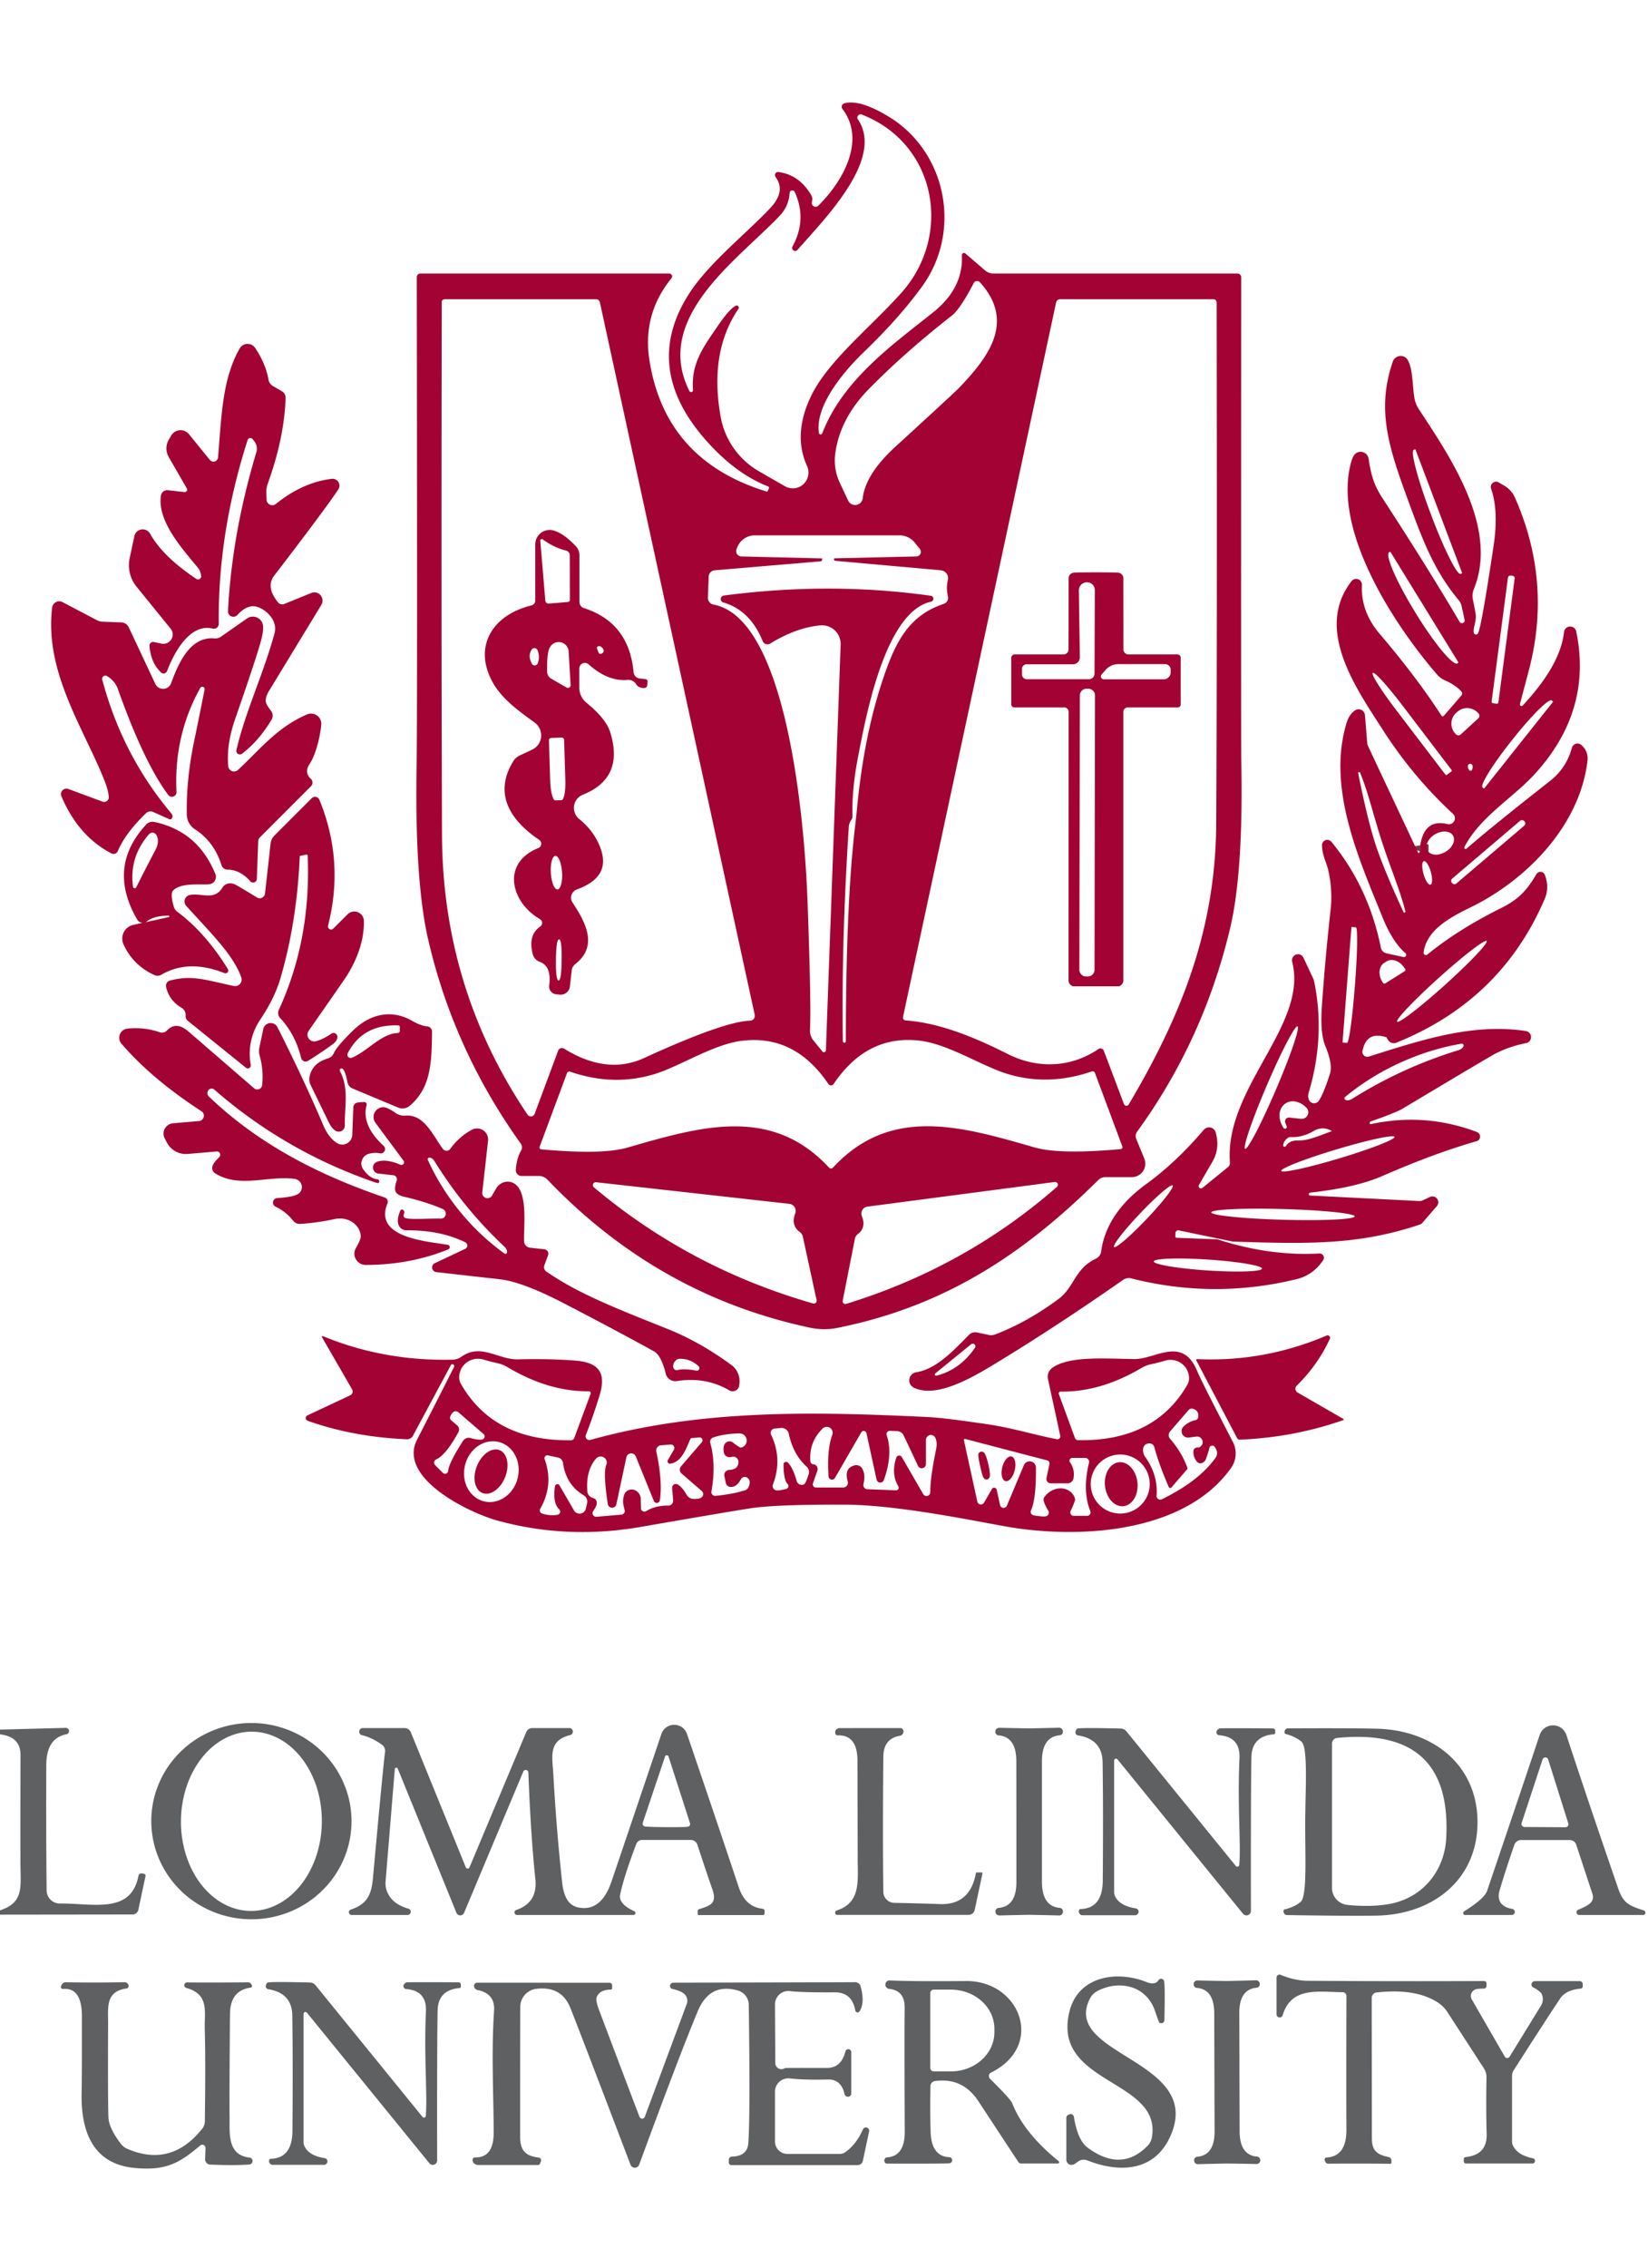
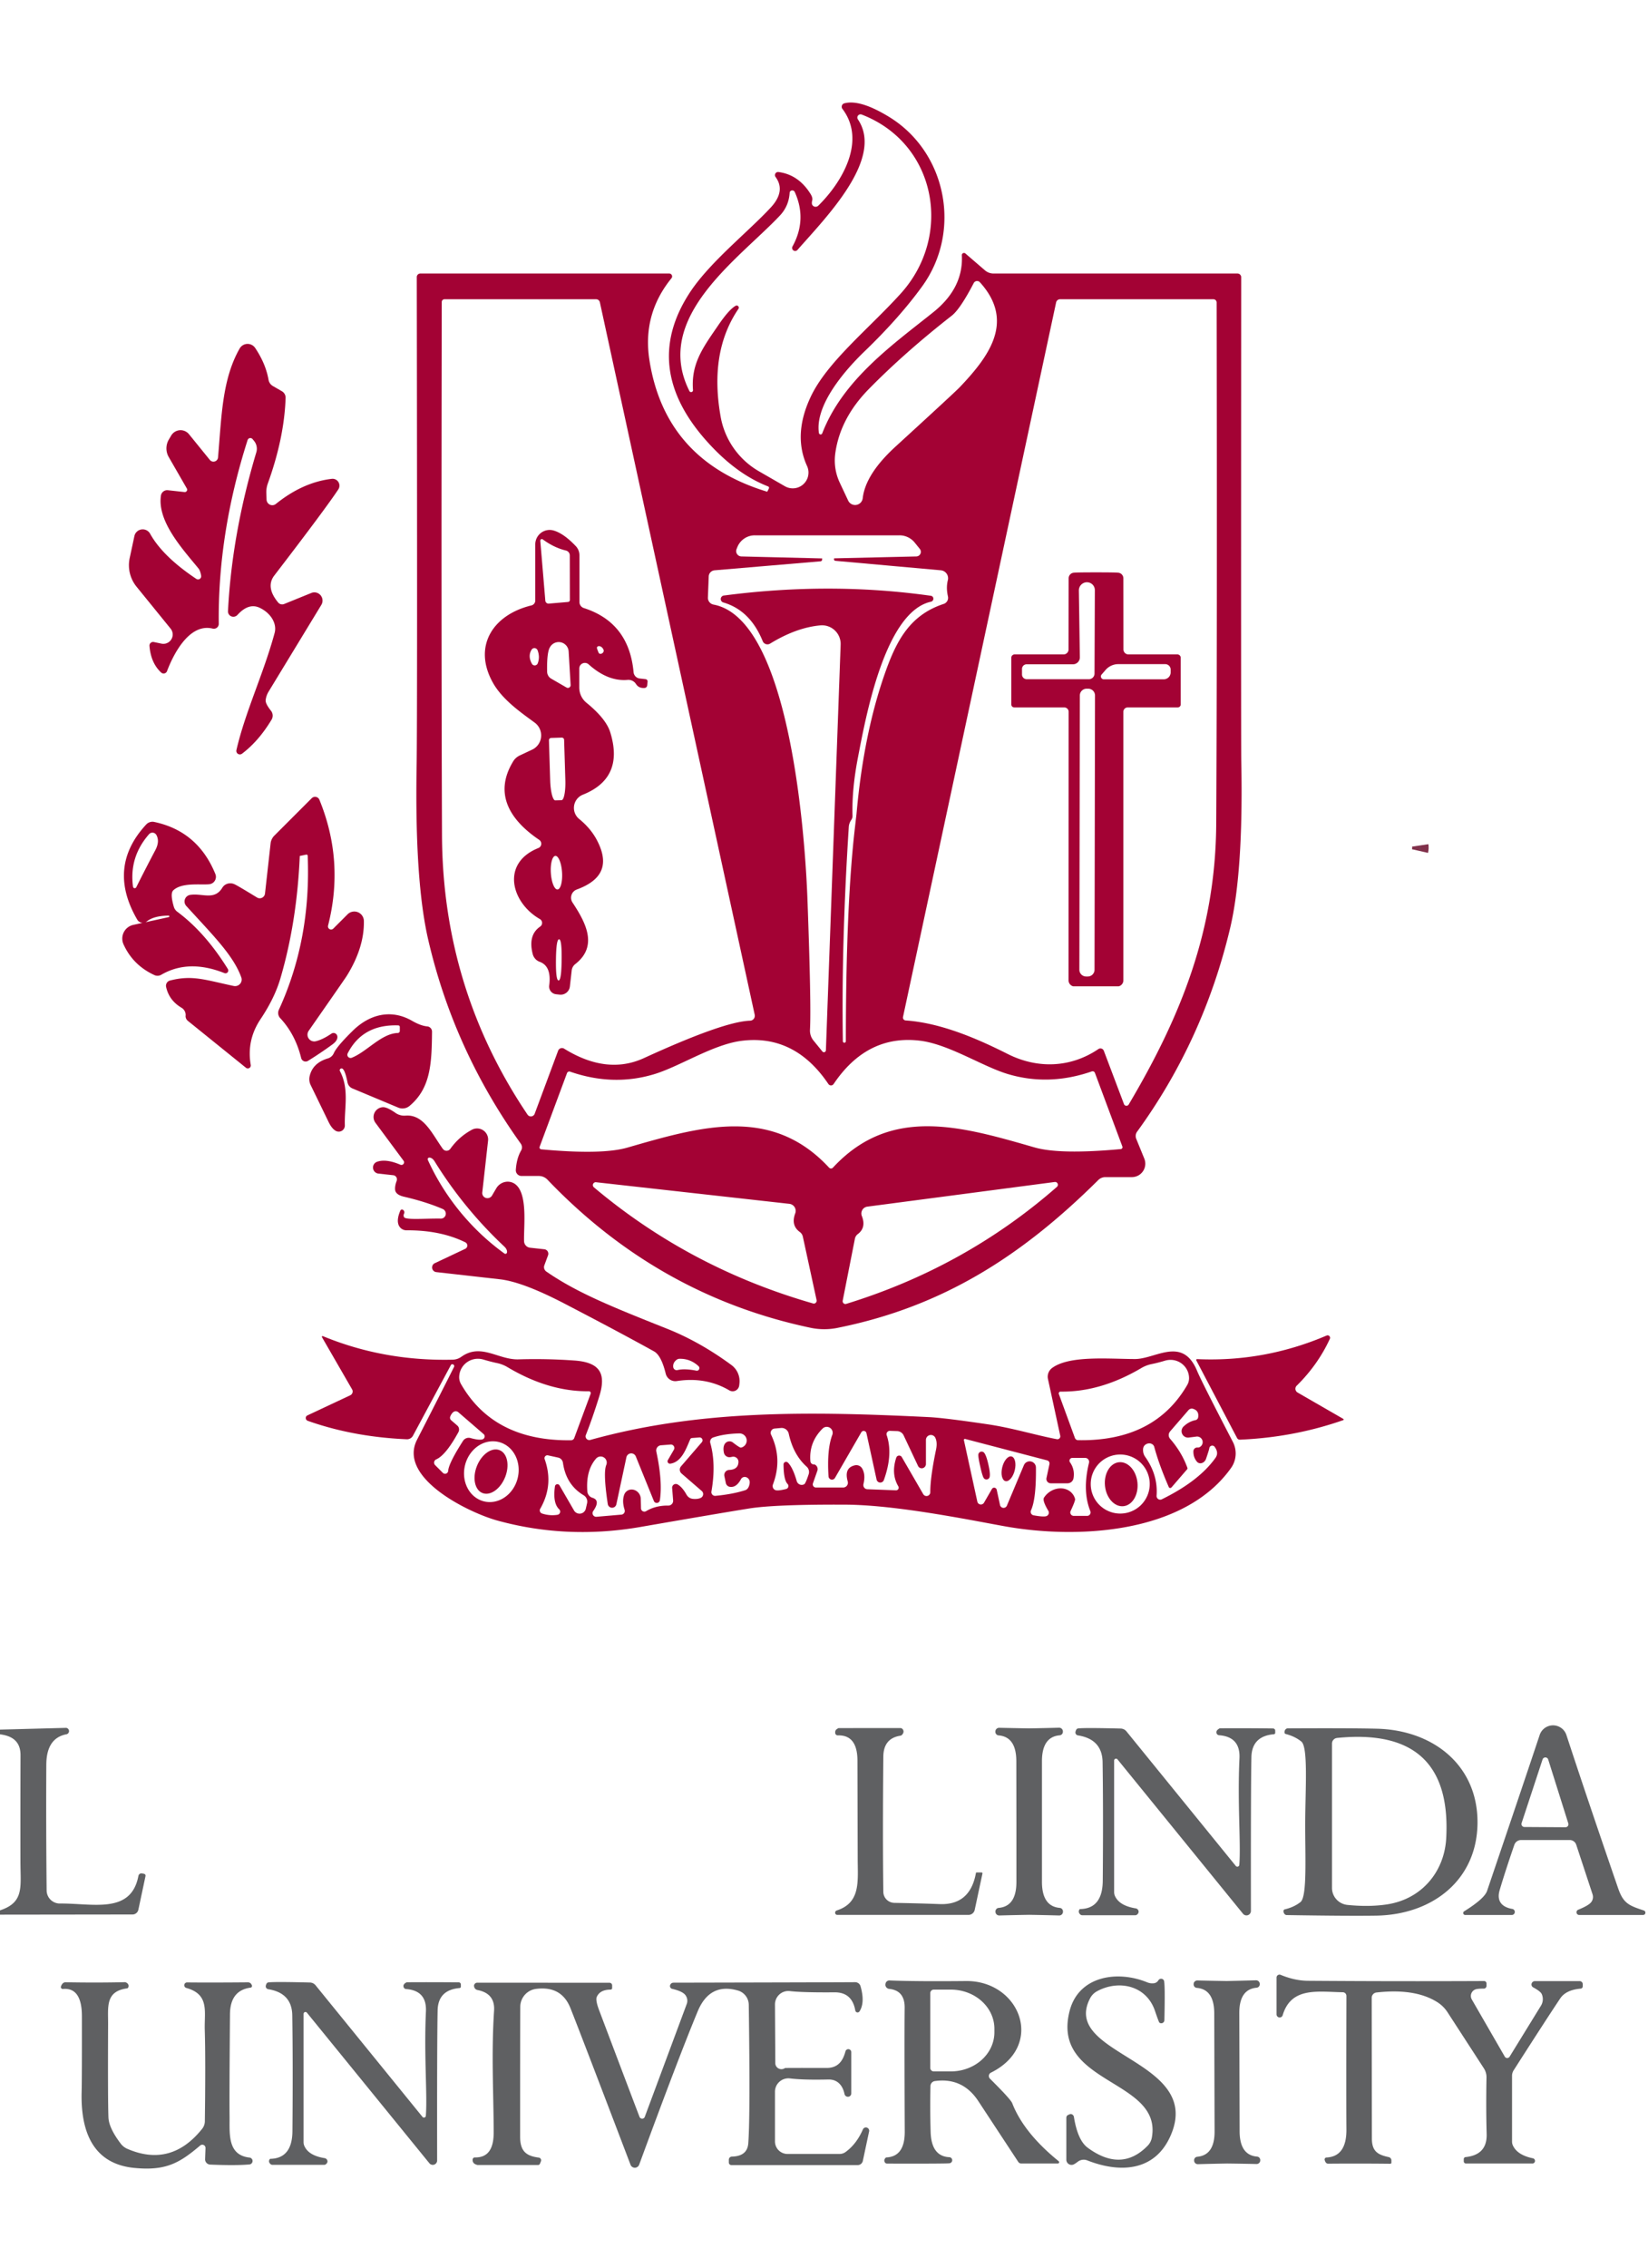
<svg xmlns="http://www.w3.org/2000/svg" version="1.1" viewBox="0.00 0.00 200.00 275.00">
  <path stroke="#81314b" stroke-width="2.00" fill="none" stroke-linecap="butt" vector-effect="non-scaling-stroke" d="   M 172.33 103.21   Q 172.41 102.86 172.36 102.52" />
  <path fill="#a30234" d="   M 94.48 20.86   Q 96.94 21.19 98.39 23.56   Q 98.65 24.00 98.57 24.30   Q 98.48 24.66 98.57 24.83   A 0.47 0.46 -36.2 0 0 99.31 24.94   C 102.26 22.04 105.14 17.04 102.24 13.21   A 0.43 0.43 0.0 0 1 102.47 12.53   Q 104.37 12.02 107.89 14.17   C 114.88 18.44 116.77 28.04 111.91 34.73   Q 109.15 38.54 104.90 42.63   C 102.43 45.01 98.90 49.16 99.38 52.49   A 0.21 0.21 0.0 0 0 99.79 52.54   C 102.32 46.01 108.38 41.77 113.28 37.85   Q 116.93 34.92 116.73 30.96   A 0.26 0.26 0.0 0 1 117.17 30.75   L 119.53 32.78   A 1.60 1.58 65.2 0 0 120.57 33.17   L 150.18 33.17   A 0.45 0.45 0.0 0 1 150.63 33.62   Q 150.60 90.61 150.64 92.30   Q 150.91 105.72 149.28 112.59   Q 146.04 126.19 137.99 137.25   A 0.91 0.88 52.7 0 0 137.89 138.10   L 138.87 140.50   A 1.63 1.63 0.0 0 1 137.36 142.75   L 134.14 142.75   A 1.21 1.20 22.8 0 0 133.30 143.09   C 124.15 152.17 114.55 158.45 101.59 161.04   A 8.04 7.99 45.2 0 1 98.37 161.02   Q 79.90 157.13 66.44 143.06   A 1.46 1.45 68.0 0 0 65.39 142.61   L 63.29 142.61   A 0.69 0.69 0.0 0 1 62.60 141.88   Q 62.69 140.48 63.24 139.53   A 0.78 0.77 42.6 0 0 63.20 138.69   Q 55.06 127.32 51.97 113.97   Q 50.32 106.84 50.56 92.90   Q 50.66 87.47 50.58 33.60   A 0.43 0.43 0.0 0 1 51.01 33.17   L 81.22 33.17   A 0.35 0.35 0.0 0 1 81.49 33.74   Q 77.93 38.12 78.82 43.71   Q 80.74 55.87 93.10 59.63   A 0.03 0.02 -58.3 0 0 93.12 59.62   L 93.31 59.24   A 0.18 0.18 0.0 0 0 93.22 58.99   Q 89.71 57.63 86.50 54.29   Q 77.53 44.98 83.69 35.52   C 86.11 31.80 90.78 28.15 93.57 25.13   Q 95.37 23.16 94.12 21.46   A 0.38 0.38 0.0 0 1 94.48 20.86   Z   M 89.62 37.45   Q 86.05 42.69 87.46 50.55   A 9.60 9.54 10.0 0 0 92.10 57.15   L 95.26 58.97   A 1.91 1.91 0.0 0 0 97.95 56.53   Q 96.23 52.77 98.34 48.22   C 100.32 43.92 105.48 39.85 109.33 35.58   C 115.70 28.52 113.62 17.37 104.57 13.89   A 0.39 0.39 0.0 0 0 104.11 14.47   C 107.34 19.24 100.21 26.39 96.77 30.32   A 0.37 0.37 0.0 0 1 96.17 29.90   Q 97.97 26.64 96.45 23.28   A 0.33 0.32 34.8 0 0 95.83 23.39   Q 95.73 24.99 94.65 26.14   C 89.69 31.40 79.17 38.47 83.66 47.41   A 0.23 0.23 0.0 0 0 84.10 47.29   C 83.86 44.08 85.32 42.14 87.15 39.47   Q 88.47 37.53 89.28 37.08   A 0.26 0.26 0.0 0 1 89.62 37.45   Z   M 104.70 60.41   Q 105.04 57.49 108.68 54.16   Q 115.79 47.66 116.46 46.97   C 120.02 43.23 123.22 38.97 118.92 34.23   A 0.46 0.46 0.0 0 0 118.17 34.33   Q 116.54 37.46 115.52 38.27   Q 109.80 42.74 105.45 47.17   Q 101.96 50.71 101.37 54.97   A 6.31 6.31 0.0 0 0 101.91 58.53   L 102.93 60.70   A 0.93 0.93 0.0 0 0 104.70 60.41   Z   M 68.46 127.17   Q 73.65 130.38 78.16 128.31   Q 87.85 123.87 91.03 123.78   A 0.60 0.59 83.1 0 0 91.59 123.06   L 72.80 36.66   A 0.47 0.47 0.0 0 0 72.34 36.29   L 53.94 36.29   A 0.33 0.33 0.0 0 0 53.61 36.62   Q 53.54 74.28 53.64 101.25   Q 53.71 119.88 64.02 135.17   A 0.49 0.49 0.0 0 0 64.89 135.06   L 67.73 127.43   A 0.50 0.50 0.0 0 1 68.46 127.17   Z   M 133.96 127.43   L 136.40 133.88   A 0.32 0.32 0.0 0 0 136.98 133.94   C 143.39 123.13 147.54 112.69 147.60 99.82   Q 147.72 77.14 147.65 36.68   A 0.39 0.39 0.0 0 0 147.26 36.29   L 128.65 36.29   A 0.49 0.49 0.0 0 0 128.17 36.67   L 109.59 123.32   A 0.35 0.35 0.0 0 0 109.91 123.75   C 114.18 124.04 118.63 125.97 122.28 127.81   C 125.91 129.64 129.93 129.50 133.30 127.22   A 0.44 0.44 0.0 0 1 133.96 127.43   Z   M 99.77 67.86   A 0.21 0.20 88.6 0 1 99.58 68.07   L 86.73 69.16   A 0.78 0.77 -1.2 0 0 86.01 69.91   L 85.91 72.47   A 0.84 0.84 0.0 0 0 86.60 73.32   C 95.98 75.08 97.73 102.03 97.99 109.00   Q 98.46 121.78 98.30 124.88   A 1.92 1.85 -63.9 0 0 98.72 126.18   L 99.81 127.52   A 0.24 0.24 0.0 0 0 100.23 127.38   L 102.02 78.17   A 2.26 2.26 0.0 0 0 99.56 75.84   Q 96.65 76.10 93.46 78.05   A 0.62 0.62 0.0 0 1 92.56 77.75   Q 91.04 74.01 87.78 73.06   A 0.43 0.43 0.0 0 1 87.85 72.22   Q 100.75 70.53 112.96 72.25   A 0.37 0.36 -46.8 0 1 112.98 72.97   C 107.34 74.20 105.02 87.21 104.11 91.91   Q 103.37 95.75 103.46 98.92   A 0.84 0.84 0.0 0 1 103.31 99.43   Q 103.04 99.83 103.01 100.26   Q 102.10 114.44 102.29 126.28   A 0.18 0.17 0.0 0 0 102.47 126.45   A 0.18 0.18 0.0 0 0 102.65 126.27   Q 102.66 109.72 103.76 100.31   Q 103.93 98.80 103.94 98.76   Q 104.83 88.66 107.60 81.08   C 108.97 77.33 110.66 74.51 114.52 73.24   A 0.78 0.78 0.0 0 0 115.04 72.32   Q 114.80 71.26 115.03 70.36   A 0.97 0.97 0.0 0 0 114.18 69.16   L 101.37 68.01   A 0.18 0.17 2.1 0 1 101.22 67.85   L 101.21 67.77   A 0.06 0.06 0.0 0 1 101.27 67.71   L 111.21 67.48   A 0.56 0.56 0.0 0 0 111.63 66.57   L 111.00 65.79   A 2.38 2.36 -19.5 0 0 109.16 64.92   L 91.60 64.92   A 2.28 2.28 0.0 0 0 89.50 66.31   L 89.39 66.58   A 0.65 0.65 0.0 0 0 89.97 67.48   L 99.75 67.72   A 0.03 0.03 0.0 0 1 99.78 67.75   L 99.77 67.86   Z   M 100.85 131.63   Q 100.65 131.63 100.52 131.44   Q 96.44 125.41 90.00 126.22   C 86.55 126.66 82.58 129.27 79.51 130.23   Q 74.48 131.79 69.19 129.96   A 0.30 0.30 0.0 0 0 68.81 130.14   L 65.49 139.07   A 0.23 0.23 0.0 0 0 65.69 139.38   Q 73.05 140.06 76.14 139.17   C 85.05 136.60 93.59 134.08 100.57 141.55   A 0.42 0.13 55.8 0 0 100.75 141.69   Q 100.77 141.70 100.85 141.70   Q 100.93 141.70 100.96 141.69   A 0.42 0.13 -55.9 0 0 101.13 141.55   C 108.11 134.07 116.65 136.58 125.56 139.15   Q 128.65 140.03 136.01 139.35   A 0.23 0.23 0.0 0 0 136.21 139.04   L 132.88 130.11   A 0.30 0.30 0.0 0 0 132.50 129.93   Q 127.21 131.76 122.18 130.21   C 119.11 129.25 115.14 126.65 111.69 126.21   Q 105.25 125.41 101.18 131.44   Q 101.05 131.63 100.85 131.63   Z   M 98.67 158.07   A 0.35 0.34 -88.5 0 0 99.10 157.66   L 97.43 149.96   A 0.96 0.95 -78.6 0 0 97.06 149.40   Q 95.96 148.60 96.51 147.14   A 0.86 0.86 0.0 0 0 95.80 145.99   L 72.34 143.37   A 0.35 0.35 0.0 0 0 72.08 143.99   Q 83.73 153.79 98.67 158.07   Z   M 102.70 158.12   Q 117.13 153.68 128.27 143.93   A 0.34 0.34 0.0 0 0 128.00 143.34   L 105.26 146.33   A 0.84 0.83 75.8 0 0 104.59 147.46   Q 105.15 148.87 104.10 149.66   A 0.93 0.92 77.5 0 0 103.75 150.22   L 102.27 157.73   A 0.34 0.33 87.4 0 0 102.70 158.12   Z" />
  <path fill="#a30234" d="   M 22.67 59.23   L 20.48 55.43   A 2.12 2.10 -45.2 0 1 20.48 53.32   L 20.77 52.83   A 1.32 1.32 0.0 0 1 22.93 52.65   L 25.47 55.78   A 0.56 0.56 0.0 0 0 26.46 55.48   C 26.89 50.50 26.95 46.01 29.08 42.27   A 1.11 1.11 0.0 0 1 30.97 42.20   Q 32.25 44.11 32.59 46.06   A 1.10 1.07 -80.5 0 0 33.11 46.81   L 34.20 47.44   A 0.90 0.90 0.0 0 1 34.66 48.26   Q 34.50 53.10 32.50 58.64   A 3.15 3.04 55.3 0 0 32.32 59.74   L 32.35 60.59   A 0.70 0.69 70.0 0 0 33.47 61.12   Q 36.75 58.48 40.26 58.07   A 0.83 0.83 0.0 0 1 41.05 59.36   Q 39.51 61.69 33.29 69.79   Q 32.21 71.20 33.76 73.07   A 0.64 0.63 -30.4 0 0 34.48 73.25   L 37.78 71.91   A 1.00 0.99 -85.4 0 1 39.00 73.35   L 32.58 83.90   A 2.54 2.50 -26.9 0 0 32.24 84.91   Q 32.20 85.33 32.89 86.20   A 0.95 0.95 0.0 0 1 32.96 87.27   Q 31.39 89.88 29.36 91.41   A 0.43 0.43 0.0 0 1 28.69 90.97   C 29.77 86.29 31.98 81.73 33.33 76.75   A 3.08 2.38 21.3 0 0 31.50 73.70   Q 30.17 73.08 28.81 74.58   A 0.66 0.65 -22.4 0 1 27.67 74.11   Q 28.14 64.75 31.11 54.84   A 1.50 1.50 0.0 0 0 30.84 53.48   L 30.65 53.25   A 0.35 0.35 0.0 0 0 30.05 53.36   Q 26.42 64.72 26.55 75.65   A 0.60 0.59 6.5 0 1 25.81 76.23   C 22.90 75.52 20.97 79.53 20.27 81.39   A 0.44 0.44 0.0 0 1 19.56 81.56   Q 18.31 80.41 18.14 78.33   A 0.44 0.44 0.0 0 1 18.67 77.86   L 19.58 78.05   A 1.13 1.13 0.0 0 0 20.70 76.23   L 16.58 71.16   A 4.14 4.13 -58.6 0 1 15.74 67.67   L 16.31 65.01   A 1.03 1.03 0.0 0 1 18.22 64.73   Q 19.75 67.48 23.82 70.20   A 0.38 0.38 0.0 0 0 24.41 69.82   Q 24.31 69.21 24.09 68.94   C 22.21 66.64 19.06 63.25 19.53 60.10   A 0.77 0.77 0.0 0 1 20.38 59.45   L 22.38 59.67   A 0.29 0.29 0.0 0 0 22.67 59.23   Z" />
-   <path fill="#a30234" d="   M 172.33 103.21   Q 172.41 102.86 172.36 102.52   Q 172.87 99.25 175.67 99.94   A 0.73 0.73 0.0 0 0 176.34 98.70   Q 171.51 94.25 167.85 88.56   C 164.59 83.49 159.47 76.30 164.03 70.47   A 0.70 0.70 0.0 0 1 165.28 70.93   Q 165.13 74.17 167.44 76.87   Q 171.99 82.22 174.93 86.78   A 0.19 0.18 -40.2 0 0 175.23 86.80   L 177.35 84.35   A 0.39 0.38 -46.2 0 0 177.34 83.84   Q 176.63 83.07 175.35 82.50   A 2.66 2.62 -8.2 0 1 174.41 81.81   C 169.16 75.75 161.63 64.24 163.99 55.99   Q 164.18 55.31 164.46 55.05   A 0.98 0.98 0.0 0 1 166.09 55.62   C 166.39 57.59 166.70 58.77 167.82 60.48   Q 173.37 69.01 177.13 75.40   A 0.33 0.33 0.0 0 0 177.74 75.16   L 177.37 73.46   A 1.58 1.51 20.1 0 0 177.05 72.81   C 174.19 69.39 172.81 65.94 171.05 61.13   C 168.61 54.49 166.97 49.82 169.03 43.85   A 1.01 1.00 -50.6 0 1 170.85 43.67   C 171.55 44.88 171.40 47.50 171.74 48.64   A 3.78 3.70 20.7 0 0 172.22 49.67   C 176.09 55.55 181.87 64.06 178.87 71.43   A 2.21 2.17 -40.2 0 0 178.75 72.72   Q 179.09 74.39 179.10 74.58   C 179.17 75.37 178.77 76.13 178.85 76.70   A 0.28 0.28 0.0 0 0 179.35 76.84   Q 179.74 76.33 181.25 66.27   Q 181.90 61.97 180.96 59.27   A 0.64 0.64 0.0 0 1 181.88 58.50   L 182.53 58.88   A 3.17 3.17 0.0 0 1 183.86 60.36   Q 188.37 70.58 185.53 81.33   Q 184.48 85.29 184.46 85.39   A 0.19 0.19 0.0 0 0 184.79 85.56   Q 189.37 80.66 189.81 76.65   A 0.75 0.75 0.0 0 1 191.29 76.58   Q 193.31 86.34 186.04 94.10   C 183.43 96.87 179.62 99.10 177.74 102.68   A 0.17 0.17 0.0 0 0 178.01 102.89   Q 180.85 100.40 188.12 94.70   Q 190.09 93.15 190.76 90.70   A 0.71 0.71 0.0 0 1 191.91 90.34   L 191.93 90.36   A 2.14 2.12 23.8 0 1 192.66 92.22   C 191.78 99.97 185.42 106.67 178.36 110.09   C 175.76 111.35 173.12 112.87 172.77 115.49   A 0.28 0.28 0.0 0 0 173.23 115.75   Q 176.97 112.71 182.08 110.17   C 184.25 109.10 185.25 108.05 186.46 106.01   A 0.57 0.57 0.0 0 1 187.48 106.09   Q 188.06 107.62 187.46 109.02   Q 182.18 121.33 169.45 126.45   A 0.81 0.80 57.8 0 1 168.55 126.24   Q 168.36 126.03 168.31 125.84   Q 168.29 125.77 167.74 125.66   Q 165.80 125.26 165.35 127.44   A 0.60 0.60 0.0 0 0 166.12 128.13   C 172.39 126.16 178.63 124.05 185.16 125.03   A 0.75 0.74 43.6 0 1 185.20 126.50   Q 183.20 126.89 181.50 127.76   Q 180.80 128.12 170.21 134.45   Q 169.40 134.93 166.35 136.00   A 0.19 0.18 74.1 0 0 166.23 136.23   L 166.23 136.24   A 0.13 0.12 72.3 0 0 166.38 136.32   Q 172.97 134.91 179.24 137.28   A 0.59 0.58 47.1 0 1 179.20 138.39   Q 174.08 139.86 167.77 142.61   C 165.28 143.70 162.17 144.27 159.01 144.63   A 0.21 0.20 85.6 0 0 158.83 144.85   L 158.83 144.86   A 0.16 0.15 -2.2 0 0 158.97 144.98   L 172.21 145.65   A 1.06 1.02 32.2 0 0 172.70 145.55   L 173.53 145.16   A 0.71 0.71 0.0 0 1 174.37 146.27   L 172.62 148.29   A 0.74 0.67 -76.6 0 1 172.31 148.50   C 164.71 151.07 158.31 150.83 149.66 150.57   A 0.37 0.18 -19.3 0 1 149.57 150.56   L 143.06 149.21   A 0.34 0.34 0.0 0 0 142.65 149.53   L 142.63 149.93   A 0.18 0.18 0.0 0 0 142.81 150.11   L 147.65 150.29   A 0.58 0.55 -32.6 0 1 147.86 150.33   Q 154.15 152.35 160.12 152.01   A 0.52 0.52 0.0 0 1 160.58 152.82   Q 159.36 154.63 157.36 155.12   Q 147.31 157.57 137.29 155.03   A 1.22 1.18 -54.5 0 0 136.30 155.21   Q 128.29 160.80 121.01 165.23   C 117.98 167.08 113.68 169.60 110.91 168.29   A 0.99 0.99 0.0 0 1 111.18 166.42   C 113.60 166.04 115.67 163.84 117.58 161.89   A 1.09 1.08 28.3 0 1 118.59 161.59   L 120.00 161.89   A 1.43 1.39 -48.5 0 0 120.77 161.83   Q 124.71 160.32 128.47 157.52   C 130.41 156.08 130.39 153.87 133.01 152.63   A 1.11 1.11 0.0 0 0 133.63 151.78   Q 134.28 147.09 139.12 143.58   Q 142.75 140.94 146.09 137.01   A 0.84 0.84 0.0 0 1 147.55 137.38   L 147.64 137.79   A 4.28 4.27 54.0 0 1 147.16 140.84   L 145.50 143.71   A 0.28 0.28 0.0 0 0 145.92 144.06   L 149.02 141.54   A 0.67 0.66 68.1 0 0 149.26 140.97   C 148.59 131.90 158.78 124.32 156.82 116.64   A 0.73 0.73 0.0 0 1 158.19 116.15   L 159.37 118.67   A 1.27 1.12 30.1 0 1 159.48 119.00   Q 160.86 125.65 158.83 132.48   Q 158.66 133.06 158.91 133.48   A 0.69 0.67 -43.5 0 0 160.05 133.49   Q 160.62 132.66 161.41 130.19   Q 161.76 129.06 160.84 126.85   Q 160.21 125.33 160.41 122.25   Q 160.77 116.74 161.50 110.14   C 161.68 108.47 161.49 106.08 160.89 104.54   Q 160.46 103.43 160.44 102.52   A 0.64 0.64 0.0 0 1 161.58 102.09   Q 166.10 107.58 167.58 114.92   A 0.88 0.87 0.5 0 0 168.26 115.61   L 170.33 116.06   A 0.27 0.27 0.0 0 0 170.56 115.59   Q 168.98 114.21 167.78 111.24   C 164.93 104.19 161.02 95.58 163.41 87.70   Q 163.73 86.62 164.46 86.14   A 0.77 0.77 0.0 0 1 165.65 86.72   L 165.93 90.12   A 1.22 1.00 -65.8 0 0 166.03 90.49   L 172.11 103.42   A 0.06 0.06 0.0 0 0 172.21 103.44   Q 172.27 103.32 172.33 103.21   Z   M 177.45 69.51   L 171.77 54.49   A 0.01 0.01 0.0 0 0 171.76 54.48   L 171.57 54.55   A 7.84 0.81 69.3 0 0 173.58 62.17   L 173.72 62.55   A 7.84 0.81 69.3 0 0 177.25 69.59   L 177.44 69.52   A 0.01 0.01 0.0 0 0 177.45 69.51   Z   M 176.96 80.28   L 168.77 66.97   A 0.10 0.10 0.0 0 0 168.64 66.94   L 168.58 66.97   A 7.80 1.12 58.4 0 0 171.72 74.20   L 171.83 74.39   A 7.80 1.12 58.4 0 0 176.87 80.45   L 176.92 80.41   A 0.10 0.10 0.0 0 0 176.96 80.28   Z   M 181.17 85.28   L 181.65 85.34   A 0.17 0.17 0.0 0 0 181.84 85.20   L 183.82 70.12   A 0.36 0.26 7.5 0 0 183.50 69.81   L 183.40 69.80   A 0.36 0.26 7.5 0 0 183.01 70.01   L 181.02 85.09   A 0.17 0.17 0.0 0 0 181.17 85.28   Z   M 175.61 93.95   L 176.12 93.57   A 0.15 0.15 0.0 0 0 176.15 93.36   L 170.16 85.50   A 5.23 0.45 52.7 0 0 166.63 81.61   L 166.60 81.63   A 5.23 0.45 52.7 0 0 169.41 86.07   L 175.40 93.92   A 0.15 0.15 0.0 0 0 175.61 93.95   Z   M 180.10 95.64   L 188.49 85.09   L 188.31 84.94   A 6.56 0.77 -51.5 0 0 183.62 89.60   L 183.40 89.88   A 6.56 0.77 -51.5 0 0 179.92 95.49   L 180.10 95.64   Z   M 177.27 89.07   L 179.41 87.11   A 0.41 0.41 0.0 0 0 179.43 86.53   L 179.35 86.44   A 1.77 1.76 47.4 0 0 176.86 86.33   L 176.71 86.46   A 1.77 1.76 47.4 0 0 176.61 88.96   L 176.69 89.04   A 0.41 0.41 0.0 0 0 177.27 89.07   Z   M 178.66 93.33   Q 178.74 93.09 178.71 92.88   A 0.29 0.29 0.0 0 0 178.19 92.74   Q 178.04 92.92 178.28 93.37   A 0.21 0.21 0.0 0 0 178.66 93.33   Z   M 166.93 102.39   Q 167.91 105.38 170.32 110.59   A 0.12 0.12 0.0 0 0 170.55 110.51   C 169.94 108.04 168.79 105.38 167.73 102.13   C 166.67 98.89 166.04 96.06 165.06 93.71   A 0.12 0.12 0.0 0 0 164.83 93.78   Q 165.96 99.41 166.93 102.39   Z   M 184.991 99.585   A 0.37 0.37 0.0 0 0 184.47 99.543   L 176.245 106.543   A 0.37 0.37 0.0 0 0 176.203 107.064   L 176.229 107.095   A 0.37 0.37 0.0 0 0 176.75 107.137   L 184.975 100.137   A 0.37 0.37 0.0 0 0 185.017 99.616   L 184.991 99.585   Z   M 176.331 101.329   A 1.79 1.24 -30.6 0 0 174.159 101.173   A 1.79 1.24 -30.6 0 0 173.249 103.151   A 1.79 1.24 -30.6 0 0 175.421 103.307   A 1.79 1.24 -30.6 0 0 176.331 101.329   Z   M 172.802 104.434   A 1.48 0.46 -105.6 0 0 172.757 105.984   A 1.48 0.46 -105.6 0 0 173.598 107.285   A 1.48 0.46 -105.6 0 0 173.643 105.736   A 1.48 0.46 -105.6 0 0 172.802 104.434   Z   M 164.01 112.41   L 162.93 126.43   L 163.47 126.47   A 6.79 0.42 -85.6 0 0 164.41 119.74   L 164.45 119.26   A 6.79 0.42 -85.6 0 0 164.55 112.46   L 164.01 112.41   Z   M 180.422 114.119   A 7.31 0.57 -42.0 0 0 174.609 118.586   A 7.31 0.57 -42.0 0 0 169.558 123.901   A 7.31 0.57 -42.0 0 0 175.371 119.434   A 7.31 0.57 -42.0 0 0 180.422 114.119   Z   M 168.11 119.26   L 170.47 117.78   A 0.19 0.19 0.0 0 0 170.53 117.52   L 170.44 117.39   A 1.83 1.42 57.9 0 0 168.27 116.59   L 168.00 116.76   A 1.83 1.42 57.9 0 0 167.76 119.07   L 167.85 119.20   A 0.19 0.19 0.0 0 0 168.11 119.26   Z   M 157.473 124.463   A 8.08 0.61 -66.8 0 0 153.729 131.65   A 8.08 0.61 -66.8 0 0 151.107 139.317   A 8.08 0.61 -66.8 0 0 154.851 132.13   A 8.08 0.61 -66.8 0 0 157.473 124.463   Z   M 169.89 128.89   Q 166.25 130.55 163.24 133.03   A 0.21 0.21 0.0 0 0 163.30 133.39   Q 163.66 133.53 164.12 133.24   Q 167.15 131.34 170.35 129.88   Q 173.54 128.42 176.95 127.37   Q 177.48 127.21 177.61 126.85   A 0.21 0.21 0.0 0 0 177.37 126.57   Q 173.53 127.22 169.89 128.89   Z   M 156.15 136.58   L 155.99 136.17   A 0.47 0.46 82.0 0 1 156.47 135.53   L 157.89 135.68   A 0.80 0.80 0.0 0 0 158.53 134.31   C 156.54 132.41 154.27 134.41 155.76 136.78   A 0.22 0.22 0.0 0 0 156.15 136.58   Z   M 162.51 137.67   Q 162.38 137.79 161.85 137.33   A 2.04 2.04 0.0 0 0 159.47 137.13   Q 158.10 137.95 156.66 137.89   A 0.63 0.60 25.5 0 0 156.24 138.03   Q 155.82 138.35 155.72 138.85   A 0.19 0.18 -23.8 0 0 156.06 138.98   Q 156.49 138.27 157.54 138.31   C 158.94 138.36 160.77 137.42 162.13 137.01   A 0.39 0.39 0.0 0 1 162.51 137.67   Z   M 169.247 137.867   A 7.18 0.57 -16.7 0 0 162.206 139.384   A 7.18 0.57 -16.7 0 0 155.493 141.993   A 7.18 0.57 -16.7 0 0 162.534 140.476   A 7.18 0.57 -16.7 0 0 169.247 137.867   Z   M 142.318 143.753   A 5.16 0.52 -46.4 0 0 138.383 147.131   A 5.16 0.52 -46.4 0 0 135.202 151.227   A 5.16 0.52 -46.4 0 0 139.137 147.849   A 5.16 0.52 -46.4 0 0 142.318 143.753   Z   M 146.993 147.027   A 8.71 0.65 -178.4 0 0 155.682 147.92   A 8.71 0.65 -178.4 0 0 164.407 147.513   A 8.71 0.65 -178.4 0 0 155.718 146.62   A 8.71 0.65 -178.4 0 0 146.993 147.027   Z   M 140.024 152.974   A 6.58 0.66 -176.2 0 0 146.546 154.069   A 6.58 0.66 -176.2 0 0 153.155 153.846   A 6.58 0.66 -176.2 0 0 146.634 152.751   A 6.58 0.66 -176.2 0 0 140.024 152.974   Z   M 113.65 166.83   Q 116.49 166.10 118.31 163.46   A 0.32 0.32 0.0 0 0 117.84 163.03   L 113.51 166.55   A 0.16 0.16 0.0 0 0 113.65 166.83   Z" />
  <path fill="#a30234" d="   M 70.30 81.08   L 70.30 83.38   A 2.39 2.36 -70.7 0 0 71.18 85.23   Q 73.55 87.16 74.06 88.81   Q 75.78 94.36 70.74 96.37   A 1.73 1.73 0.0 0 0 70.29 99.32   Q 71.73 100.49 72.48 101.96   C 74.06 105.03 72.88 106.81 70.00 107.87   A 1.06 1.06 0.0 0 0 69.48 109.45   C 71.06 111.84 72.63 114.72 69.82 116.91   A 1.14 1.14 0.0 0 0 69.38 117.70   L 69.16 119.63   A 1.13 1.12 6.1 0 1 67.92 120.62   L 67.47 120.57   A 0.94 0.94 0.0 0 1 66.65 119.52   Q 66.96 117.17 65.50 116.64   A 1.37 1.34 -87.7 0 1 64.65 115.70   Q 64.06 113.39 65.55 112.37   A 0.54 0.54 0.0 0 0 65.51 111.45   C 62.04 109.46 60.76 104.67 65.34 102.84   A 0.57 0.56 51.1 0 0 65.44 101.85   C 61.94 99.49 59.86 96.29 62.28 92.33   A 1.88 1.81 2.3 0 1 63.09 91.61   L 64.58 90.91   A 1.92 1.91 50.7 0 0 64.90 87.64   C 63.29 86.45 60.98 84.89 59.80 82.76   C 57.36 78.36 59.82 74.55 64.49 73.42   A 0.61 0.61 0.0 0 0 64.96 72.83   L 64.96 66.02   A 1.75 1.74 -81.7 0 1 67.20 64.34   Q 68.41 64.69 69.87 66.22   A 1.62 1.62 0.0 0 1 70.32 67.34   L 70.32 73.00   A 0.78 0.77 -81.3 0 0 70.86 73.74   Q 76.34 75.50 76.89 81.52   A 0.85 0.84 -89.6 0 0 77.63 82.28   L 78.34 82.36   A 0.28 0.28 0.0 0 1 78.59 82.67   L 78.54 83.13   A 0.34 0.34 0.0 0 1 78.23 83.43   Q 77.52 83.48 77.19 82.96   A 1.10 1.10 0.0 0 0 76.16 82.45   Q 73.77 82.66 71.44 80.57   A 0.68 0.68 0.0 0 0 70.30 81.08   Z   M 65.88 65.42   A 0.19 0.19 0.0 0 0 65.57 65.59   L 66.18 72.84   A 0.39 0.39 0.0 0 0 66.60 73.20   L 68.94 73.00   A 0.24 0.24 0.0 0 0 69.16 72.76   L 69.15 67.36   A 0.62 0.61 6.5 0 0 68.67 66.76   Q 67.25 66.42 65.88 65.42   Z   M 69.25 83.08   L 69.01 79.00   A 1.21 1.21 0.0 0 0 66.76 78.46   Q 66.35 79.07 66.40 81.47   A 0.99 0.98 14.8 0 0 66.89 82.30   L 68.76 83.38   A 0.33 0.33 0.0 0 0 69.25 83.08   Z   M 72.44 78.56   Q 72.44 78.65 72.64 79.14   A 0.34 0.27 -36.9 0 0 73.16 79.16   Q 73.41 78.90 73.07 78.53   A 0.40 0.28 32.0 0 0 72.44 78.56   Z   M 65.26 80.44   Q 65.55 79.68 65.24 78.86   A 0.41 0.40 50.9 0 0 64.52 78.78   Q 64.03 79.55 64.55 80.49   A 0.39 0.39 0.0 0 0 65.26 80.44   Z   M 68.17 89.45   L 66.89 89.49   A 0.28 0.28 0.0 0 0 66.62 89.78   L 66.77 94.67   A 2.41 0.54 88.2 0 0 67.39 97.06   L 68.15 97.04   A 2.41 0.54 88.2 0 0 68.61 94.61   L 68.46 89.72   A 0.28 0.28 0.0 0 0 68.17 89.45   Z   M 67.398 103.794   A 2.04 0.68 -93.7 0 0 66.851 105.874   A 2.04 0.68 -93.7 0 0 67.662 107.866   A 2.04 0.68 -93.7 0 0 68.209 105.786   A 2.04 0.68 -93.7 0 0 67.398 103.794   Z   M 67.47 116.40   Q 67.44 118.90 67.79 118.90   Q 68.13 118.91 68.16 116.41   Q 68.19 113.91 67.85 113.91   Q 67.50 113.90 67.47 116.40   Z" />
  <path fill="#a30234" d="   M 133.01 69.41   Q 135.33 69.41 135.67 69.45   A 0.68 0.68 0.0 0 1 136.33 70.12   L 136.34 78.76   A 0.61 0.60 89.5 0 0 136.94 79.36   L 142.88 79.36   A 0.41 0.40 0.0 0 1 143.29 79.76   L 143.29 85.43   A 0.37 0.36 0.0 0 1 142.92 85.79   L 136.86 85.79   A 0.53 0.53 0.0 0 0 136.33 86.32   L 136.33 118.89   A 0.75 0.74 -7.6 0 1 135.77 119.61   Q 135.75 119.61 133.00 119.61   Q 130.26 119.61 130.24 119.61   A 0.75 0.74 7.6 0 1 129.68 118.89   L 129.69 86.32   A 0.53 0.53 0.0 0 0 129.16 85.79   L 123.10 85.79   A 0.37 0.36 0.0 0 1 122.73 85.43   L 122.73 79.76   A 0.41 0.40 0.0 0 1 123.14 79.36   L 129.08 79.36   A 0.61 0.60 -89.5 0 0 129.68 78.76   L 129.69 70.12   A 0.68 0.68 0.0 0 1 130.35 69.45   Q 130.69 69.41 133.01 69.41   Z   M 130.93 71.61   L 131.05 79.70   A 0.84 0.84 0.0 0 1 130.21 80.56   L 124.59 80.56   A 0.56 0.56 0.0 0 0 124.03 81.12   L 124.03 81.80   A 0.58 0.57 0.0 0 0 124.61 82.37   L 132.14 82.37   A 0.69 0.69 0.0 0 0 132.83 81.68   L 132.87 71.58   A 0.96 0.96 0.0 0 0 131.88 70.61   L 131.84 70.61   A 1.00 0.99 -2.8 0 0 130.93 71.61   Z   M 133.95 82.38   L 141.23 82.38   A 0.84 0.84 0.0 0 0 142.07 81.54   L 142.07 81.20   A 0.66 0.66 0.0 0 0 141.41 80.54   L 135.72 80.54   A 2.05 2.03 20.0 0 0 134.16 81.26   L 133.69 81.80   A 0.35 0.35 0.0 0 0 133.95 82.38   Z   M 132.889 84.342   A 0.82 0.82 0.0 0 0 132.071 83.52   L 131.87 83.52   A 0.82 0.82 0.0 0 0 131.049 84.338   L 130.991 117.598   A 0.82 0.82 0.0 0 0 131.81 118.42   L 132.01 118.42   A 0.82 0.82 0.0 0 0 132.831 117.602   L 132.889 84.342   Z" />
-   <path fill="#a30234" d="   M 24.83 83.62   A 0.29 0.28 -25.0 0 0 24.30 83.43   Q 21.08 89.21 21.42 96.05   A 0.56 0.56 0.0 0 1 20.42 96.41   Q 17.48 92.48 14.31 83.57   Q 13.96 82.58 12.99 81.99   A 0.39 0.39 0.0 0 0 12.41 82.42   Q 14.83 91.56 20.83 98.69   A 0.46 0.46 0.0 0 1 20.81 99.30   L 20.80 99.31   A 0.21 0.20 34.8 0 1 20.57 99.35   L 18.59 98.47   A 0.79 0.78 34.8 0 0 17.72 98.62   Q 15.22 101.02 14.30 103.21   A 0.56 0.56 0.0 0 1 13.52 103.49   Q 9.50 101.40 7.45 96.56   A 0.67 0.66 -1.1 0 1 8.30 95.68   L 12.43 97.21   A 0.57 0.56 8.3 0 0 13.20 96.64   Q 13.14 95.81 12.66 94.61   C 10.14 88.29 5.38 81.48 6.33 73.69   A 0.87 0.86 -72.8 0 1 7.59 73.02   L 11.78 75.22   A 1.51 1.42 -28.5 0 0 12.43 75.39   L 14.72 75.48   A 1.04 1.04 0.0 0 1 15.63 76.08   L 18.85 82.94   A 1.04 1.04 0.0 0 0 20.77 82.85   C 21.62 80.50 23.05 77.15 26.02 77.42   A 1.22 1.20 29.9 0 0 26.82 77.21   L 29.98 75.00   A 1.25 1.25 0.0 0 1 31.83 75.52   Q 32.08 76.11 31.73 77.49   Q 31.27 79.32 28.52 87.25   Q 27.46 90.32 27.70 92.92   A 0.71 0.70 65.8 0 0 28.88 93.37   C 31.52 90.93 33.60 88.21 37.26 86.64   A 1.24 1.24 0.0 0 1 38.99 87.86   C 38.91 88.93 38.41 91.40 37.59 92.62   Q 36.88 93.69 37.71 94.43   A 0.64 0.63 -47.1 0 1 37.74 95.35   L 31.53 101.56   A 0.62 0.61 69.8 0 0 31.34 101.98   L 31.17 106.59   A 0.46 0.45 25.5 0 1 30.37 106.87   Q 29.14 105.47 27.60 105.46   A 0.77 0.76 -7.8 0 1 26.88 104.92   Q 25.98 102.06 23.66 100.57   A 2.18 2.16 16.1 0 1 22.67 98.79   Q 22.58 94.33 23.68 89.31   Q 23.82 88.67 24.83 83.62   Z" />
  <path fill="#a30234" d="   M 40.94 125.67   Q 41.01 126.17 40.34 126.66   Q 38.89 127.72 37.38 128.65   A 0.56 0.55 66.9 0 1 36.55 128.31   Q 35.84 125.43 34.00 123.46   A 0.93 0.91 -54.7 0 1 33.84 122.46   Q 37.76 113.94 37.34 103.78   A 0.15 0.14 -6.4 0 0 37.16 103.64   L 36.39 103.80   A 0.03 0.02 -31.7 0 0 36.38 103.82   Q 36.04 111.76 34.05 118.58   Q 33.35 121.01 31.62 123.59   Q 29.91 126.15 30.43 129.15   A 0.36 0.36 0.0 0 1 29.85 129.49   L 22.80 123.80   A 0.78 0.75 -74.2 0 1 22.52 123.27   Q 22.52 123.26 22.53 123.11   A 1.03 1.00 16.8 0 0 22.03 122.21   Q 20.52 121.32 20.16 119.69   A 0.66 0.65 76.3 0 1 20.63 118.91   C 23.35 118.20 24.95 118.85 28.37 119.57   A 0.80 0.79 -4.2 0 0 29.28 118.52   C 28.32 115.85 25.84 113.42 22.61 109.87   A 0.81 0.81 0.0 0 1 23.09 108.52   C 24.59 108.30 26.03 109.23 26.99 107.64   A 1.17 1.12 26.9 0 1 28.41 107.21   Q 28.76 107.35 31.19 108.84   A 0.64 0.64 0.0 0 0 32.16 108.36   L 32.84 102.28   A 1.60 1.56 -19.7 0 1 33.31 101.32   L 37.83 96.80   A 0.57 0.57 0.0 0 1 38.76 96.98   Q 41.81 104.43 39.81 112.26   A 0.38 0.38 0.0 0 0 40.44 112.62   L 42.18 110.88   A 1.16 1.16 0.0 0 1 44.16 111.69   Q 44.22 114.91 42.08 118.35   Q 41.93 118.60 37.46 125.01   A 0.82 0.82 0.0 0 0 38.33 126.27   Q 39.16 126.07 40.22 125.35   A 0.47 0.46 68.6 0 1 40.94 125.67   Z" />
  <path fill="#a30234" d="   M 20.45 111.04   Q 18.68 111.05 17.80 111.75   A 0.78 0.77 55.7 0 1 16.66 111.53   Q 12.95 105.16 17.74 99.99   A 1.04 1.03 27.1 0 1 18.73 99.68   Q 24.02 100.80 26.14 106.00   A 0.90 0.90 0.0 0 1 25.40 107.23   C 24.35 107.34 22.08 106.98 21.03 107.97   Q 20.62 108.35 21.10 109.98   A 1.18 1.13 10.8 0 0 21.52 110.57   Q 24.91 113.09 27.65 117.51   A 0.34 0.34 0.0 0 1 27.24 118.01   Q 22.89 116.28 19.57 118.21   A 0.92 0.90 -46.6 0 1 18.72 118.24   Q 16.13 117.04 14.99 114.52   A 1.70 1.70 0.0 0 1 16.18 112.16   L 20.47 111.22   A 0.09 0.09 0.0 0 0 20.45 111.04   Z   M 16.54 107.59   Q 17.66 105.35 18.85 103.10   Q 19.41 102.04 18.98 101.26   A 0.55 0.55 0.0 0 0 18.09 101.16   Q 15.66 103.93 16.14 107.52   A 0.21 0.21 0.0 0 0 16.54 107.59   Z" />
  <path fill="#5f6062" d="   M 172.33 103.21   L 172.36 102.52   Q 172.41 102.86 172.33 103.21   Z" />
  <path fill="#a30234" d="   M 41.27 129.92   C 42.40 132.08 41.78 134.36 41.85 136.46   A 0.74 0.74 0.0 0 1 40.75 137.14   Q 40.28 136.88 39.89 136.09   Q 38.81 133.86 37.70 131.58   A 1.62 1.60 -52.7 0 1 37.57 130.55   Q 37.92 128.91 39.80 128.35   A 1.13 1.13 0.0 0 0 40.51 127.72   Q 40.86 126.92 42.77 125.04   C 44.84 122.98 47.47 122.34 50.00 123.79   Q 51.06 124.40 51.84 124.47   A 0.64 0.64 0.0 0 1 52.43 125.12   C 52.39 128.91 52.29 131.93 49.72 134.10   A 1.34 1.33 -53.8 0 1 48.33 134.32   L 42.76 131.99   A 1.01 1.00 -84.0 0 1 42.17 131.25   Q 41.91 129.95 41.63 129.66   A 0.22 0.22 0.0 0 0 41.27 129.92   Z   M 48.52 124.54   A 0.19 0.18 -88.4 0 0 48.35 124.35   Q 44.02 124.19 42.20 127.73   A 0.39 0.39 0.0 0 0 42.70 128.27   C 44.54 127.53 46.28 125.33 48.28 125.27   A 0.25 0.25 0.0 0 0 48.52 125.02   L 48.52 124.54   Z" />
-   <path fill="#a30234" d="   M 45.89 143.48   Q 45.83 143.51 44.64 143.08   Q 34.26 139.33 26.00 132.13   A 0.48 0.48 0.0 0 0 25.34 132.16   L 25.32 132.18   A 0.57 0.57 0.0 0 0 25.35 132.98   C 31.44 138.81 38.76 142.52 46.69 145.22   A 0.55 0.55 0.0 0 1 47.02 145.95   C 45.32 150.08 51.68 150.52 54.35 150.96   A 0.29 0.29 0.0 0 1 54.41 151.51   Q 49.77 153.39 44.38 153.40   A 1.37 1.37 0.0 0 1 43.19 151.35   Q 43.81 150.29 43.78 149.87   A 2.64 2.35 -8.8 0 0 40.63 147.83   Q 38.55 148.29 36.44 148.42   A 1.01 1.01 0.0 0 1 35.56 148.02   Q 34.72 146.94 33.45 146.34   A 0.55 0.55 0.0 0 1 33.65 145.29   Q 35.77 145.15 36.27 144.73   A 1.00 1.00 0.0 0 0 35.78 142.97   C 32.68 142.51 29.01 144.15 26.10 142.28   A 0.76 0.76 0.0 0 1 25.79 141.40   Q 25.93 140.98 26.60 140.33   A 0.40 0.40 0.0 0 0 26.29 139.64   L 22.77 139.94   A 2.61 2.60 73.9 0 1 20.25 138.55   L 19.99 138.06   A 1.26 1.26 0.0 0 1 21.00 136.22   L 24.15 135.95   A 0.65 0.65 0.0 0 0 24.45 134.76   Q 18.41 130.84 14.74 126.57   A 1.11 1.11 0.0 0 1 15.47 124.74   Q 17.50 124.53 19.37 125.18   A 0.84 0.83 -58.4 0 0 20.27 124.96   Q 21.34 123.84 22.76 125.00   A 0.09 0.03 16.8 0 0 22.79 125.02   L 30.84 131.98   A 0.59 0.59 0.0 0 0 31.81 131.60   Q 32.01 129.78 31.51 128.02   A 2.09 2.03 44.1 0 1 31.48 127.02   L 31.95 124.79   A 0.92 0.92 0.0 0 1 33.67 124.57   Q 36.81 130.77 39.24 136.47   Q 39.89 137.99 40.90 138.62   A 1.21 1.21 0.0 0 0 42.75 137.64   L 42.88 134.28   A 0.61 0.61 0.0 0 1 43.43 133.70   L 44.17 133.64   A 0.30 0.30 0.0 0 1 44.49 134.02   Q 43.84 136.46 46.55 138.95   A 0.53 0.53 0.0 0 1 46.07 139.86   Q 45.52 139.74 44.83 139.90   A 1.24 1.21 -23.8 0 0 44.07 141.79   Q 44.89 142.94 45.79 143.01   A 0.25 0.25 0.0 0 1 45.89 143.48   Z" />
  <path fill="#a30234" d="   M 49.04 147.17   Q 48.92 147.41 49.04 147.61   C 49.25 147.97 51.67 147.75 53.49 147.78   A 0.61 0.60 57.2 0 0 53.74 146.62   Q 51.75 145.76 49.05 145.13   Q 48.00 144.89 47.95 144.27   Q 47.91 143.81 48.14 143.20   A 0.51 0.50 -76.5 0 0 47.73 142.52   L 45.91 142.32   A 0.74 0.74 0.0 0 1 45.73 140.90   Q 46.83 140.49 48.60 141.25   A 0.32 0.32 0.0 0 0 48.98 140.77   L 45.57 136.17   A 1.19 1.19 0.0 0 1 46.48 134.27   Q 46.98 134.25 48.01 134.97   A 1.86 1.85 -30.0 0 0 49.23 135.29   C 51.45 135.12 52.47 137.57 53.74 139.32   A 0.56 0.56 0.0 0 0 54.65 139.32   Q 55.70 137.85 57.26 137.01   A 1.34 1.34 0.0 0 1 59.23 138.34   L 58.53 144.60   A 0.64 0.63 -26.6 0 0 59.71 144.99   Q 59.83 144.78 60.22 144.12   A 1.61 1.56 -57.2 0 1 62.51 143.59   C 64.09 144.73 63.54 148.77 63.60 150.52   A 0.82 0.82 0.0 0 0 64.33 151.31   L 66.07 151.50   A 0.55 0.54 -76.4 0 1 66.51 152.23   L 66.06 153.45   A 0.65 0.64 28.0 0 0 66.30 154.20   C 69.99 156.75 74.20 158.45 80.89 161.11   Q 84.91 162.70 88.77 165.54   A 2.44 2.43 -68.7 0 1 89.74 167.76   L 89.71 168.01   A 0.80 0.80 0.0 0 1 88.51 168.61   Q 85.66 166.94 82.14 167.48   A 1.20 1.20 0.0 0 1 80.79 166.58   Q 80.25 164.37 79.37 163.88   Q 75.15 161.54 68.45 158.06   Q 63.42 155.45 60.67 155.14   Q 57.85 154.82 52.96 154.27   A 0.57 0.57 0.0 0 1 52.78 153.18   L 56.45 151.45   A 0.44 0.44 0.0 0 0 56.46 150.65   Q 53.44 149.17 49.33 149.20   A 1.03 1.02 -14.2 0 1 48.43 148.67   Q 48.07 148.00 48.59 146.80   A 0.22 0.21 30.6 0 1 48.91 146.72   L 48.92 146.73   A 0.35 0.35 0.0 0 1 49.04 147.17   Z   M 55.83 146.94   Q 58.23 149.86 61.21 152.01   A 0.20 0.20 0.0 0 0 61.53 151.88   Q 61.57 151.51 61.19 151.16   Q 58.73 148.85 56.63 146.28   Q 54.53 143.72 52.75 140.85   Q 52.48 140.41 52.12 140.38   A 0.20 0.20 0.0 0 0 51.92 140.66   Q 53.44 144.01 55.83 146.94   Z   M 84.78 165.68   Q 83.78 164.75 82.46 164.78   Q 82.18 164.78 81.92 165.08   Q 81.66 165.38 81.70 165.77   A 0.43 0.42 80.6 0 0 82.22 166.15   Q 83.07 165.94 84.51 166.22   A 0.32 0.31 71.9 0 0 84.78 165.68   Z" />
  <path fill="#a30234" d="   M 55.10 165.77   A 0.22 0.22 0.0 0 0 55.00 165.47   A 0.20 0.20 0.0 0 0 54.72 165.54   L 50.11 174.12   A 0.82 0.81 15.2 0 1 49.36 174.54   Q 42.87 174.26 37.34 172.30   A 0.36 0.35 42.0 0 1 37.30 171.65   L 42.50 169.21   A 0.52 0.51 -27.7 0 0 42.73 168.49   L 39.08 162.17   A 0.09 0.09 0.0 0 1 39.20 162.04   Q 46.58 165.08 54.92 164.89   A 1.90 1.87 26.1 0 0 56.00 164.53   C 58.38 162.84 60.47 164.92 62.92 164.85   Q 66.35 164.75 69.71 164.99   C 72.76 165.21 73.62 166.51 72.72 169.36   Q 71.89 172.02 71.10 174.02   A 0.45 0.45 0.0 0 0 71.64 174.62   C 84.85 170.95 98.14 171.14 112.68 171.85   Q 114.59 171.94 119.97 172.74   C 122.87 173.17 125.92 174.10 128.26 174.53   A 0.35 0.35 0.0 0 0 128.67 174.11   L 127.18 167.23   A 1.33 1.31 -24.5 0 1 127.69 165.89   C 129.79 164.35 134.52 164.80 137.74 164.81   C 140.25 164.81 143.51 161.98 145.28 166.25   Q 145.79 167.49 149.62 174.86   A 3.05 3.04 49.1 0 1 149.40 178.02   C 143.73 186.00 130.76 186.69 121.86 185.08   C 117.61 184.31 108.80 182.51 102.66 182.47   Q 94.13 182.43 90.94 182.93   Q 87.38 183.50 77.75 185.17   Q 68.82 186.72 60.37 184.40   C 56.81 183.42 48.25 179.21 50.61 174.60   Q 54.04 167.90 55.10 165.77   Z   M 71.47 168.72   Q 66.58 168.77 61.60 165.80   A 4.14 4.04 65.7 0 0 60.32 165.30   Q 59.60 165.15 58.69 164.88   C 57.23 164.44 55.82 165.46 55.73 166.89   A 1.68 1.64 32.9 0 0 55.95 167.85   Q 59.94 174.79 69.30 174.66   A 0.42 0.41 10.1 0 0 69.69 174.39   L 71.68 169.02   A 0.22 0.22 0.0 0 0 71.47 168.72   Z   M 128.71 168.76   A 0.22 0.22 0.0 0 0 128.50 169.05   L 130.45 174.38   A 0.41 0.41 0.0 0 0 130.83 174.65   Q 140.10 174.82 144.08 167.96   A 1.67 1.62 -32.6 0 0 144.30 167.02   C 144.22 165.60 142.83 164.58 141.38 165.01   Q 140.48 165.28 139.77 165.42   A 4.10 4.00 -65.4 0 0 138.50 165.91   Q 133.55 168.83 128.71 168.76   Z   M 144.07 178.18   L 142.17 180.38   A 0.20 0.19 -35.9 0 1 141.84 180.33   Q 140.66 177.62 140.08 175.47   A 0.72 0.63 -28.5 0 0 138.97 175.22   Q 138.71 175.44 138.72 175.86   Q 138.73 176.32 138.97 176.66   Q 140.55 178.87 140.36 181.39   A 0.45 0.44 78.8 0 0 141.00 181.82   Q 145.50 179.61 147.50 176.81   Q 147.95 176.19 147.41 175.46   A 0.36 0.36 0.0 0 0 146.76 175.63   Q 146.74 175.81 146.36 176.92   A 0.71 0.61 -57.9 0 1 145.26 177.26   Q 144.81 176.73 144.83 175.99   A 0.46 0.46 0.0 0 1 145.31 175.54   Q 145.46 175.54 145.50 175.53   A 0.68 0.68 0.0 0 0 145.23 174.21   L 144.28 174.33   A 0.78 0.78 0.0 0 1 143.64 172.99   Q 144.27 172.39 145.07 172.22   A 0.41 0.41 0.0 0 0 145.41 171.87   Q 145.53 171.08 144.80 170.85   A 0.53 0.53 0.0 0 0 144.23 171.01   L 142.00 173.59   A 0.69 0.68 -45.4 0 0 142.00 174.48   Q 143.42 176.11 144.10 178.00   A 0.18 0.17 54.9 0 1 144.07 178.18   Z   M 54.39 178.37   Q 54.46 177.44 56.19 174.74   A 0.83 0.81 23.5 0 1 57.10 174.39   Q 58.13 174.68 58.56 174.55   A 0.38 0.37 -33.8 0 0 58.69 173.91   L 55.62 171.26   A 0.49 0.48 -44.5 0 0 54.99 171.26   Q 54.76 171.47 54.64 171.79   A 0.39 0.39 0.0 0 0 54.75 172.23   L 55.49 172.87   A 0.66 0.64 -55.5 0 1 55.63 173.68   Q 54.11 176.46 52.94 176.98   A 0.43 0.43 0.0 0 0 52.81 177.68   L 53.74 178.61   A 0.38 0.38 0.0 0 0 54.39 178.37   Z   M 95.62 177.37   Q 96.21 177.95 96.69 179.61   A 0.63 0.63 0.0 0 0 97.59 180.00   Q 97.77 179.91 98.14 178.78   A 0.87 0.86 30.1 0 0 97.89 177.86   Q 96.27 176.40 95.72 173.86   A 0.89 0.88 81.3 0 0 94.79 173.17   L 94.01 173.24   A 0.53 0.52 74.9 0 0 93.58 173.99   Q 94.98 176.93 93.80 180.03   A 0.53 0.52 -74.6 0 0 94.19 180.73   Q 94.54 180.79 95.41 180.57   A 0.37 0.37 0.0 0 0 95.58 179.96   Q 95.10 179.47 95.09 177.59   A 0.31 0.31 0.0 0 1 95.62 177.37   Z   M 109.44 176.70   L 112.04 181.19   A 0.46 0.46 0.0 0 0 112.90 180.96   Q 112.89 179.19 113.60 175.78   Q 113.78 174.90 113.50 174.34   A 0.60 0.60 0.0 0 0 112.37 174.61   L 112.37 177.55   A 0.51 0.50 -57.7 0 1 111.41 177.77   L 109.67 174.08   A 0.90 0.90 0.0 0 0 108.88 173.55   L 108.00 173.52   A 0.40 0.40 0.0 0 0 107.61 174.05   Q 108.39 176.35 107.27 179.47   A 0.46 0.46 0.0 0 1 106.38 179.42   L 105.15 173.79   A 0.34 0.34 0.0 0 0 104.53 173.69   L 101.33 179.23   A 0.42 0.42 0.0 0 1 100.55 179.05   Q 100.34 175.77 101.01 174.00   A 0.72 0.72 0.0 0 0 99.83 173.24   Q 98.15 174.91 98.35 177.21   A 0.42 0.41 89.2 0 0 98.74 177.59   Q 98.87 177.60 98.89 177.61   A 0.62 0.61 23.8 0 1 99.19 178.37   L 98.66 179.88   A 0.38 0.38 0.0 0 0 99.02 180.39   L 102.33 180.39   A 0.58 0.57 82.3 0 0 102.88 179.66   Q 102.41 178.00 103.74 177.70   A 0.82 0.81 -22.9 0 1 104.61 178.05   Q 105.07 178.79 104.79 179.97   A 0.51 0.50 -82.1 0 0 105.26 180.60   L 108.73 180.73   A 0.32 0.32 0.0 0 0 109.02 180.25   Q 108.12 178.73 108.77 176.77   A 0.37 0.37 0.0 0 1 109.44 176.70   Z   M 89.93 175.55   A 0.87 0.87 0.0 0 0 89.71 173.83   Q 87.89 173.87 86.56 174.32   A 0.55 0.55 0.0 0 0 86.20 174.99   Q 86.92 177.54 86.34 180.87   A 0.45 0.45 0.0 0 0 86.83 181.40   Q 88.88 181.21 90.43 180.72   Q 90.75 180.62 90.90 180.21   Q 91.04 179.80 90.95 179.53   A 0.59 0.54 51.4 0 0 89.93 179.37   Q 89.36 180.43 88.58 180.31   A 0.59 0.59 0.0 0 1 88.09 179.86   L 87.91 179.01   A 0.62 0.62 0.0 0 1 88.49 178.26   Q 89.57 178.22 89.62 177.32   A 0.63 0.63 0.0 0 0 88.89 176.66   Q 88.81 176.68 88.68 176.70   A 0.69 0.69 0.0 0 1 87.85 176.16   Q 87.72 175.50 87.95 175.12   A 0.68 0.67 -55.8 0 1 88.94 174.93   Q 89.79 175.59 89.93 175.55   Z   M 80.08 181.94   A 0.38 0.38 0.0 0 1 79.35 182.02   L 77.16 176.62   A 0.60 0.60 0.0 0 0 76.02 176.72   L 74.80 182.43   A 0.53 0.53 0.0 0 1 73.76 182.40   Q 73.18 178.58 73.58 177.65   A 0.74 0.74 0.0 0 0 72.35 176.87   Q 71.08 178.31 71.28 180.87   A 0.88 0.88 0.0 0 0 71.91 181.64   Q 72.90 181.95 71.99 183.25   A 0.44 0.44 0.0 0 0 72.38 183.94   L 75.40 183.68   A 0.45 0.45 0.0 0 0 75.80 183.09   Q 75.47 182.05 75.75 181.27   A 1.09 1.01 55.8 0 1 77.76 181.73   Q 77.79 182.72 77.79 182.92   A 0.41 0.41 0.0 0 0 78.41 183.26   Q 79.57 182.56 81.10 182.58   A 0.58 0.58 0.0 0 0 81.69 181.95   L 81.57 180.45   A 0.45 0.45 0.0 0 1 82.24 180.02   Q 82.79 180.33 83.30 181.23   Q 83.57 181.72 84.11 181.77   Q 84.67 181.82 85.04 181.65   A 0.51 0.50 -37.0 0 0 85.16 180.81   L 82.71 178.69   A 0.62 0.62 0.0 0 1 82.65 177.82   L 85.17 174.90   A 0.35 0.35 0.0 0 0 84.87 174.32   L 83.96 174.39   A 0.26 0.25 -80.7 0 0 83.77 174.53   C 83.30 175.59 82.75 177.31 81.34 177.50   A 0.29 0.29 0.0 0 1 81.05 177.07   L 81.78 175.81   A 0.42 0.42 0.0 0 0 81.38 175.18   L 80.21 175.27   A 0.63 0.63 0.0 0 0 79.65 176.03   Q 80.43 179.67 80.08 181.94   Z   M 131.69 176.80   L 130.13 176.80   A 0.34 0.34 0.0 0 0 129.85 177.33   Q 130.46 178.19 130.28 179.27   A 0.73 0.73 0.0 0 1 129.56 179.88   L 127.52 179.88   A 0.53 0.53 0.0 0 1 127.00 179.24   L 127.36 177.56   A 0.39 0.38 -76.9 0 0 127.08 177.10   L 117.13 174.50   A 0.13 0.12 -88.8 0 0 116.98 174.65   L 118.61 182.11   A 0.44 0.44 0.0 0 0 119.42 182.23   L 120.38 180.57   A 0.32 0.31 53.6 0 1 120.96 180.66   L 121.36 182.51   A 0.44 0.44 0.0 0 0 122.20 182.58   L 124.26 177.68   A 0.76 0.76 0.0 0 1 125.72 177.97   Q 125.76 181.77 125.12 183.16   A 0.43 0.43 0.0 0 0 125.43 183.76   Q 126.58 183.97 126.96 183.87   A 0.45 0.44 -23.7 0 0 127.22 183.21   Q 126.48 181.97 126.70 181.62   A 2.20 1.92 -38.6 0 1 130.47 181.78   Q 130.52 181.97 129.93 183.24   A 0.42 0.41 12.6 0 0 130.31 183.83   L 131.93 183.83   A 0.42 0.42 0.0 0 0 132.32 183.25   Q 131.33 180.78 132.16 177.40   A 0.48 0.48 0.0 0 0 131.69 176.80   Z   M 60.54 174.873   A 3.71 3.29 -75.8 0 0 56.441 177.663   A 3.71 3.29 -75.8 0 0 58.72 182.067   A 3.71 3.29 -75.8 0 0 62.819 179.277   A 3.71 3.29 -75.8 0 0 60.54 174.873   Z   M 139.53 179.97   A 3.58 3.58 0.0 0 0 135.95 176.39   A 3.58 3.58 0.0 0 0 132.37 179.97   A 3.58 3.58 0.0 0 0 135.95 183.55   A 3.58 3.58 0.0 0 0 139.53 179.97   Z   M 67.86 183.03   Q 67.06 182.27 67.35 180.24   A 0.30 0.30 0.0 0 1 67.90 180.13   L 69.66 183.17   A 0.78 0.78 0.0 0 0 71.10 182.94   L 71.25 182.28   A 0.90 0.89 21.5 0 0 70.83 181.33   Q 68.70 180.06 68.32 177.40   A 0.76 0.75 -87.8 0 0 67.73 176.76   L 66.50 176.49   A 0.35 0.35 0.0 0 0 66.10 176.95   Q 67.22 180.09 65.56 182.97   A 0.40 0.39 24.9 0 0 65.77 183.54   Q 66.71 183.85 67.65 183.70   A 0.39 0.39 0.0 0 0 67.86 183.03   Z" />
  <path fill="#a30234" d="   M 163.02 172.07   A 0.08 0.08 0.0 0 1 163.01 172.22   Q 157.04 174.31 150.48 174.59   A 0.38 0.37 -14.8 0 1 150.13 174.39   L 145.18 164.97   A 0.11 0.10 -12.5 0 1 145.28 164.82   Q 153.44 165.19 161.00 161.96   A 0.30 0.30 0.0 0 1 161.39 162.36   Q 159.94 165.51 157.36 168.05   A 0.53 0.52 38.0 0 0 157.47 168.87   L 163.02 172.07   Z" />
  <ellipse fill="#a30234" cx="0.00" cy="0.00" transform="translate(59.59,178.46) rotate(-68.1)" rx="2.80" ry="1.84" />
  <path fill="#a30234" d="   M 119.95 177.61   Q 120.19 178.67 120.11 179.08   A 0.40 0.40 0.0 0 1 119.36 179.20   Q 119.19 178.88 118.96 177.83   Q 118.72 176.78 118.73 176.43   A 0.40 0.40 0.0 0 1 119.46 176.21   Q 119.71 176.54 119.95 177.61   Z" />
  <ellipse fill="#a30234" cx="0.00" cy="0.00" transform="translate(122.39,178.12) rotate(-76.1)" rx="1.54" ry="0.78" />
  <ellipse fill="#a30234" cx="0.00" cy="0.00" transform="translate(136.07,179.99) rotate(-95.8)" rx="2.68" ry="1.98" />
-   <path fill="#5f6062" d="   M 18.363 220.574   A 12.15 11.90 -178.7 0 1 30.78 208.953   A 12.15 11.90 -178.7 0 1 42.657 221.126   A 12.15 11.90 -178.7 0 1 30.24 232.747   A 12.15 11.90 -178.7 0 1 18.363 220.574   Z   M 30.605 210   A 10.87 8.55 -89.5 0 0 21.96 220.795   A 10.87 8.55 -89.5 0 0 30.415 231.74   A 10.87 8.55 -89.5 0 0 39.06 220.945   A 10.87 8.55 -89.5 0 0 30.605 210   Z" />
-   <path fill="#5f6062" d="   M 76.87 232.23   L 62.77 232.23   A 0.31 0.31 0.0 0 1 62.67 231.62   Q 65.28 230.71 64.97 227.86   Q 64.42 222.70 64.12 214.94   A 0.32 0.32 0.0 0 0 63.51 214.83   L 56.32 231.97   A 0.50 0.50 0.0 0 1 55.39 231.96   L 48.28 214.50   A 0.19 0.19 0.0 0 0 47.91 214.56   L 46.79 228.21   A 2.58 2.47 -52.7 0 0 46.90 229.18   Q 47.42 230.84 49.54 231.46   A 0.39 0.39 0.0 0 1 49.43 232.23   L 42.67 232.23   A 0.34 0.33 35.6 0 1 42.56 231.58   C 44.45 230.95 45.07 229.91 45.26 227.76   Q 46.53 213.82 46.73 212.47   A 0.92 0.91 22.3 0 0 46.35 211.58   Q 45.16 210.72 43.94 210.43   A 0.44 0.44 0.0 0 1 44.04 209.56   L 49.09 209.56   A 0.83 0.83 0.0 0 1 49.86 210.08   L 56.53 226.45   A 0.24 0.24 0.0 0 0 56.98 226.45   L 63.86 210.06   A 0.80 0.80 0.0 0 1 64.60 209.56   L 69.08 209.56   A 0.44 0.43 -51.8 0 1 69.18 210.42   C 66.45 211.09 67.05 213.12 67.16 215.28   Q 67.53 221.93 68.22 228.26   Q 68.44 230.27 69.34 230.94   A 2.16 2.09 -20.6 0 0 70.24 231.33   Q 72.96 231.83 74.20 228.20   Q 74.93 226.07 80.27 210.27   A 1.64 1.64 0.0 0 1 83.37 210.27   Q 87.22 221.55 89.66 228.88   Q 90.45 231.24 92.52 231.47   A 0.31 0.31 0.0 0 1 92.80 231.82   L 92.77 232.09   A 0.16 0.16 0.0 0 1 92.61 232.24   L 84.82 232.24   A 0.15 0.15 0.0 0 1 84.67 232.09   L 84.67 231.79   A 0.29 0.29 0.0 0 1 84.88 231.51   Q 86.02 231.19 86.38 230.81   Q 86.86 230.31 86.49 229.23   Q 85.56 226.55 84.64 223.72   A 0.85 0.85 0.0 0 0 83.83 223.13   L 77.92 223.13   A 0.76 0.75 -79.1 0 0 77.22 223.61   Q 75.71 227.59 75.26 229.76   Q 75.03 230.88 76.97 231.77   A 0.24 0.24 0.0 0 1 76.87 232.23   Z   M 80.87 221.58   Q 83.09 221.59 83.48 221.53   A 0.33 0.33 0.0 0 0 83.74 221.11   Q 83.73 221.06 81.12 212.98   Q 81.08 212.87 80.92 212.87   Q 80.75 212.87 80.72 212.98   Q 78.01 221.03 78.00 221.08   A 0.33 0.33 0.0 0 0 78.26 221.49   Q 78.64 221.56 80.87 221.58   Z" />
  <path fill="#5f6062" d="   M 0.00 232.19   Q 0.00 231.93 0.00 231.67   C 2.97 230.69 2.48 228.84 2.48 225.72   Q 2.47 219.29 2.49 212.85   C 2.49 211.19 1.50 210.51 0.00 210.32   L 0.00 209.75   L 7.94 209.54   A 0.39 0.39 0.0 0 1 8.03 210.32   Q 5.64 210.80 5.62 213.99   Q 5.58 221.67 5.66 229.26   A 1.60 1.60 0.0 0 0 7.27 230.84   C 11.28 230.80 15.91 232.17 16.80 227.48   A 0.37 0.37 0.0 0 1 17.24 227.19   L 17.49 227.24   A 0.23 0.23 0.0 0 1 17.66 227.51   L 16.79 231.60   A 0.73 0.73 0.0 0 1 16.08 232.17   L 0.00 232.19   Z" />
  <path fill="#5f6062" d="   M 118.51 227.07   L 119.12 227.07   A 0.11 0.11 0.0 0 1 119.23 227.20   L 118.29 231.61   A 0.77 0.77 0.0 0 1 117.54 232.22   L 101.63 232.22   A 0.28 0.27 -53.7 0 1 101.55 231.68   C 104.49 230.73 104.09 228.12 104.09 225.36   Q 104.08 221.70 104.06 213.50   Q 104.05 210.38 101.68 210.45   A 0.31 0.31 0.0 0 1 101.36 210.16   Q 101.33 209.85 101.53 209.71   Q 101.73 209.57 101.75 209.57   Q 105.28 209.56 109.25 209.56   A 0.39 0.39 0.0 0 1 109.59 209.76   Q 109.74 210.02 109.53 210.31   Q 109.41 210.47 109.27 210.49   Q 107.23 210.80 107.20 213.01   Q 107.11 222.86 107.20 229.42   A 1.36 1.35 0.4 0 0 108.53 230.76   Q 111.76 230.82 114.04 230.91   Q 117.74 231.05 118.44 227.13   A 0.07 0.07 0.0 0 1 118.51 227.07   Z" />
  <path fill="#5f6062" d="   M 124.89 209.60   Q 126.72 209.57 128.52 209.52   A 0.46 0.45 -3.4 0 1 128.99 209.93   L 128.99 209.96   A 0.43 0.43 0.0 0 1 128.60 210.44   Q 126.46 210.63 126.45 213.56   Q 126.45 213.57 126.45 220.91   Q 126.45 228.24 126.45 228.25   Q 126.47 231.18 128.61 231.37   A 0.43 0.43 0.0 0 1 129.00 231.85   L 129.00 231.88   A 0.46 0.45 3.3 0 1 128.53 232.29   Q 126.74 232.24 124.90 232.21   Q 123.07 232.24 121.27 232.29   A 0.46 0.45 -3.4 0 1 120.81 231.88   L 120.81 231.85   A 0.43 0.43 0.0 0 1 121.20 231.37   Q 123.34 231.18 123.35 228.26   Q 123.35 228.24 123.35 220.91   Q 123.34 213.57 123.34 213.56   Q 123.33 210.63 121.19 210.45   A 0.43 0.43 0.0 0 1 120.80 209.97   L 120.80 209.94   A 0.46 0.45 3.3 0 1 121.26 209.53   Q 123.06 209.57 124.89 209.60   Z" />
  <path fill="#5f6062" d="   M 150.40 226.16   C 150.61 223.55 150.16 218.82 150.42 213.22   Q 150.54 210.62 147.94 210.43   A 0.35 0.35 0.0 0 1 147.64 210.19   Q 147.56 209.93 147.81 209.73   Q 147.99 209.59 148.06 209.59   Q 151.25 209.57 154.49 209.61   A 0.27 0.27 0.0 0 1 154.76 209.88   L 154.76 210.14   A 0.17 0.17 0.0 0 1 154.60 210.31   Q 151.92 210.54 151.87 213.10   Q 151.79 217.08 151.81 231.74   A 0.54 0.54 0.0 0 1 150.85 232.08   L 135.62 213.36   A 0.23 0.23 0.0 0 0 135.21 213.51   L 135.21 229.45   A 1.20 1.13 -60.3 0 0 135.34 229.99   Q 135.90 231.12 137.84 231.43   A 0.42 0.41 8.2 0 1 138.18 231.88   Q 138.16 232.05 137.98 232.19   A 0.32 0.27 20.5 0 1 137.78 232.26   L 131.34 232.26   A 0.37 0.36 68.3 0 1 131.07 232.14   Q 130.81 231.87 131.00 231.56   A 0.13 0.12 -69.2 0 1 131.10 231.51   Q 133.80 231.45 133.83 228.08   Q 133.90 219.68 133.81 213.70   Q 133.77 210.92 130.82 210.45   A 0.36 0.36 0.0 0 1 130.52 210.01   Q 130.61 209.64 130.82 209.61   Q 131.58 209.51 136.00 209.62   A 0.94 0.92 -18.3 0 1 136.71 209.97   L 149.98 226.29   A 0.24 0.24 0.0 0 0 150.40 226.16   Z" />
  <path fill="#5f6062" d="   M 179.31 221.04   C 179.27 228.04 173.78 232.22 166.97 232.31   Q 163.65 232.36 156.13 232.24   A 0.36 0.36 0.0 0 1 155.95 232.17   Q 155.74 231.99 155.77 231.70   A 0.19 0.19 0.0 0 1 155.91 231.55   Q 157.05 231.28 157.83 230.66   C 158.66 229.99 158.38 225.01 158.40 220.93   C 158.42 216.85 158.76 211.87 157.93 211.20   Q 157.16 210.57 156.03 210.28   A 0.19 0.19 0.0 0 1 155.89 210.13   Q 155.86 209.84 156.07 209.67   A 0.36 0.36 0.0 0 1 156.25 209.60   Q 163.77 209.56 167.10 209.64   C 173.91 209.81 179.34 214.05 179.31 221.04   Z   M 161.65 211.44   L 161.65 228.95   A 2.08 2.07 2.7 0 0 163.53 231.01   Q 166.11 231.27 168.23 230.96   C 172.52 230.35 175.28 227.00 175.51 222.94   Q 176.26 209.36 162.27 210.76   A 0.69 0.68 -2.8 0 0 161.65 211.44   Z" />
  <path fill="#5f6062" d="   M 177.68 231.79   Q 180.14 230.26 180.47 229.31   Q 185.13 215.58 186.85 210.41   A 1.71 1.71 0.0 0 1 190.10 210.41   Q 192.61 218.07 196.36 228.95   C 197.00 230.83 197.68 231.08 199.48 231.68   A 0.28 0.28 0.0 0 1 199.40 232.23   L 191.67 232.23   A 0.33 0.33 0.0 0 1 191.54 231.59   Q 192.62 231.15 193.00 230.79   A 1.02 1.02 0.0 0 0 193.27 229.72   L 191.29 223.71   A 0.83 0.83 0.0 0 0 190.50 223.14   L 184.59 223.14   A 0.86 0.86 0.0 0 0 183.78 223.72   Q 182.68 226.91 182.00 229.21   C 181.60 230.53 182.26 231.27 183.50 231.49   A 0.37 0.37 0.0 0 1 183.43 232.23   L 177.81 232.23   A 0.24 0.24 0.0 0 1 177.68 231.79   Z   M 184.66 221.09   A 0.36 0.36 0.0 0 0 185.00 221.56   L 189.98 221.59   A 0.36 0.36 0.0 0 0 190.33 221.13   L 187.89 213.38   A 0.36 0.36 0.0 0 0 187.20 213.38   L 184.66 221.09   Z" />
  <path fill="#5f6062" d="   M 182.62 249.41   A 0.34 0.34 0.0 0 0 183.20 249.42   L 187.01 243.23   A 1.53 1.51 49.1 0 0 187.10 241.81   Q 186.94 241.48 186.07 241.01   A 0.41 0.40 -30.5 0 1 186.27 240.25   L 191.71 240.25   A 0.37 0.37 0.0 0 1 192.08 240.62   L 192.08 240.88   A 0.28 0.27 87.8 0 1 191.83 241.16   Q 190.04 241.31 189.34 242.36   Q 187.62 244.93 183.68 251.09   A 1.28 1.21 -30.9 0 0 183.50 251.73   L 183.50 259.71   A 1.16 1.10 -57.4 0 0 183.58 260.13   Q 184.10 261.33 186.00 261.73   A 0.32 0.32 0.0 0 1 185.93 262.37   L 177.91 262.37   A 0.27 0.27 0.0 0 1 177.64 262.10   L 177.64 261.84   A 0.25 0.24 87.5 0 1 177.86 261.59   Q 180.49 261.32 180.42 258.80   Q 180.33 255.65 180.40 251.94   A 2.00 1.96 -61.3 0 0 180.09 250.84   L 175.66 244.01   A 4.10 4.00 0.4 0 0 174.46 242.82   Q 171.77 241.10 167.05 241.63   A 0.65 0.65 0.0 0 0 166.47 242.28   Q 166.48 252.77 166.49 259.32   C 166.49 260.91 167.22 261.31 168.53 261.59   A 0.42 0.41 6.1 0 1 168.86 261.99   L 168.86 262.27   A 0.14 0.13 -0.0 0 1 168.72 262.40   Q 165.09 262.36 161.18 262.39   Q 160.88 262.39 160.76 261.94   A 0.24 0.24 0.0 0 1 160.98 261.64   Q 163.43 261.52 163.40 258.23   Q 163.37 254.48 163.40 242.05   A 0.45 0.44 90.0 0 0 162.96 241.60   C 159.92 241.55 156.69 240.92 155.66 244.40   A 0.38 0.38 0.0 0 1 154.92 244.29   L 154.92 239.82   A 0.36 0.36 0.0 0 1 155.42 239.49   Q 157.14 240.20 158.74 240.21   Q 169.50 240.29 180.11 240.24   A 0.29 0.29 0.0 0 1 180.40 240.53   L 180.40 240.83   A 0.33 0.33 0.0 0 1 180.06 241.16   Q 179.52 241.15 179.17 241.22   A 0.85 0.85 0.0 0 0 178.62 242.48   L 182.62 249.41   Z" />
  <path fill="#5f6062" d="   M 141.25 240.17   Q 141.41 240.50 141.31 244.98   A 0.38 0.38 0.0 0 1 140.71 245.29   Q 140.64 245.25 140.16 243.84   C 139.10 240.75 135.74 240.06 133.13 241.48   A 2.07 2.04 89.7 0 0 132.29 242.34   C 128.66 249.28 146.18 249.76 142.04 259.04   C 140.12 263.35 135.90 263.54 131.95 261.99   A 1.17 1.17 0.0 0 0 130.79 262.16   Q 130.54 262.35 130.34 262.46   A 0.63 0.63 0.0 0 1 129.41 261.90   L 129.41 256.81   A 0.38 0.37 -12.3 0 1 129.64 256.47   L 129.89 256.37   A 0.42 0.41 83.2 0 1 130.33 256.72   Q 130.79 259.57 132.01 260.46   Q 136.10 263.46 139.27 260.22   A 1.88 1.85 73.4 0 0 139.78 259.26   C 141.12 252.09 127.49 252.84 129.81 243.86   C 130.91 239.61 135.61 238.91 139.23 240.40   A 1.64 1.59 50.7 0 0 140.09 240.50   Q 140.40 240.44 140.59 240.14   A 0.38 0.38 0.0 0 1 141.25 240.17   Z" />
  <path fill="#5f6062" d="   M 128.37 262.37   L 123.94 262.37   A 0.44 0.44 0.0 0 1 123.58 262.18   Q 122.87 261.10 118.72 254.79   Q 116.82 251.91 113.46 252.37   A 0.63 0.62 86.8 0 0 112.92 252.98   Q 112.86 255.79 112.94 258.52   Q 113.02 261.47 115.17 261.60   A 0.37 0.37 0.0 0 1 115.21 262.34   Q 114.92 262.40 107.66 262.38   A 0.33 0.33 0.0 0 1 107.35 262.16   Q 107.27 261.96 107.40 261.77   Q 107.49 261.64 107.58 261.63   Q 109.81 261.52 109.80 258.52   Q 109.75 246.88 109.79 243.48   Q 109.81 241.39 107.91 241.19   A 0.51 0.51 0.0 0 1 107.45 240.67   L 107.46 240.63   A 0.47 0.47 0.0 0 1 107.95 240.17   Q 111.17 240.30 117.23 240.24   C 123.78 240.18 126.88 248.06 120.26 251.35   A 0.46 0.45 54.4 0 0 120.14 252.08   Q 122.65 254.57 122.84 255.05   Q 124.24 258.65 128.47 262.08   A 0.16 0.16 0.0 0 1 128.37 262.37   Z   M 112.90 241.70   L 112.90 250.78   A 0.42 0.42 0.0 0 0 113.32 251.20   L 115.39 251.20   A 5.29 4.75 0.0 0 0 120.68 246.45   L 120.68 246.03   A 5.29 4.75 -0.0 0 0 115.39 241.28   L 113.32 241.28   A 0.42 0.42 0.0 0 0 112.90 241.70   Z" />
  <path fill="#5f6062" d="   M 24.30 260.18   C 21.80 262.30 20.14 263.29 16.26 262.90   C 11.16 262.38 9.76 258.31 9.91 253.57   Q 9.95 252.06 9.94 244.49   Q 9.93 241.00 7.64 241.20   A 0.23 0.23 0.0 0 1 7.40 240.89   Q 7.58 240.39 7.96 240.39   Q 11.91 240.46 15.10 240.38   A 0.46 0.42 58.6 0 1 15.38 240.46   Q 15.65 240.64 15.59 240.93   Q 15.55 241.11 15.41 241.13   C 12.77 241.49 13.13 243.39 13.12 245.45   Q 13.08 254.55 13.16 256.77   Q 13.21 258.07 14.66 259.97   A 2.05 1.95 -5.9 0 0 15.48 260.60   Q 20.78 262.87 24.55 258.14   A 1.50 1.49 -25.8 0 0 24.86 257.26   Q 24.96 249.74 24.85 246.17   C 24.78 243.96 25.45 241.87 22.62 241.08   A 0.34 0.34 0.0 0 1 22.71 240.41   Q 25.57 240.44 30.06 240.40   Q 30.43 240.39 30.57 240.76   A 0.21 0.20 75.6 0 1 30.41 241.04   Q 27.94 241.37 27.91 244.25   Q 27.83 254.13 27.86 256.64   C 27.89 258.66 27.54 261.36 30.30 261.65   A 0.42 0.42 0.0 0 1 30.29 262.48   Q 28.65 262.63 25.51 262.50   A 0.65 0.64 2.3 0 1 24.89 261.84   L 24.94 260.49   A 0.39 0.39 0.0 0 0 24.30 260.18   Z" />
  <path fill="#5f6062" d="   M 51.26 256.70   A 0.23 0.23 0.0 0 0 51.68 256.57   C 51.88 254.02 51.44 249.40 51.69 243.93   Q 51.81 241.39 49.27 241.21   A 0.34 0.34 0.0 0 1 48.98 240.97   Q 48.90 240.72 49.14 240.52   Q 49.32 240.39 49.39 240.39   Q 52.50 240.37 55.67 240.40   A 0.26 0.26 0.0 0 1 55.93 240.67   L 55.93 240.92   A 0.17 0.17 0.0 0 1 55.78 241.09   Q 53.16 241.31 53.11 243.81   Q 53.03 247.70 53.05 262.02   A 0.53 0.53 0.0 0 1 52.12 262.35   L 37.24 244.07   A 0.23 0.23 0.0 0 0 36.84 244.22   L 36.84 259.78   A 1.18 1.10 -60.3 0 0 36.97 260.31   Q 37.51 261.42 39.41 261.72   A 0.41 0.40 8.2 0 1 39.74 262.16   Q 39.72 262.32 39.54 262.46   A 0.32 0.26 20.5 0 1 39.35 262.53   L 33.06 262.53   A 0.36 0.35 68.3 0 1 32.80 262.41   Q 32.54 262.15 32.73 261.85   A 0.13 0.12 -69.2 0 1 32.82 261.80   Q 35.46 261.74 35.49 258.45   Q 35.56 250.24 35.47 244.40   Q 35.43 241.69 32.55 241.23   A 0.36 0.35 11.0 0 1 32.26 240.80   Q 32.34 240.44 32.55 240.41   Q 33.29 240.31 37.61 240.42   A 0.92 0.90 -18.3 0 1 38.30 240.76   L 51.26 256.70   Z" />
  <path fill="#5f6062" d="   M 78.25 256.71   L 83.34 243.03   A 1.14 1.12 36.4 0 0 83.16 241.92   Q 82.79 241.47 81.58 241.19   A 0.35 0.35 0.0 0 1 81.34 240.70   Q 81.46 240.44 81.75 240.44   Q 101.36 240.40 103.78 240.38   A 0.68 0.67 -8.0 0 1 104.43 240.86   Q 105.00 242.84 104.31 243.92   A 0.28 0.28 0.0 0 1 103.80 243.82   Q 103.41 241.60 101.30 241.61   Q 97.39 241.64 95.86 241.46   A 1.63 1.62 -86.9 0 0 94.05 243.09   L 94.09 250.19   A 0.75 0.74 -17.9 0 0 95.27 250.79   Q 95.30 250.77 100.30 250.78   C 101.71 250.79 102.30 249.91 102.60 248.78   A 0.36 0.36 0.0 0 1 103.31 248.88   L 103.31 253.87   A 0.42 0.41 39.3 0 1 102.49 253.95   C 102.30 253.01 101.72 252.15 100.52 252.18   Q 97.48 252.25 95.87 252.05   A 1.63 1.62 3.3 0 0 94.05 253.66   L 94.05 259.69   A 1.52 1.52 0.0 0 0 95.57 261.21   L 101.89 261.21   A 1.25 1.22 26.6 0 0 102.61 260.98   Q 103.96 260.00 104.73 258.21   A 0.40 0.40 0.0 0 1 105.48 258.45   L 104.71 262.06   A 0.64 0.63 -83.8 0 1 104.09 262.56   L 88.76 262.56   A 0.31 0.31 0.0 0 1 88.45 262.25   L 88.45 261.91   A 0.38 0.38 0.0 0 1 88.82 261.53   Q 90.69 261.49 90.81 259.93   Q 91.06 256.70 90.87 243.11   A 1.82 1.82 0.0 0 0 89.55 241.39   Q 86.13 240.41 84.67 243.92   Q 82.32 249.58 77.57 262.51   A 0.56 0.56 0.0 0 1 76.52 262.52   Q 70.37 246.38 69.23 243.53   Q 68.15 240.80 65.07 241.19   A 2.20 2.19 86.7 0 0 63.14 243.36   Q 63.12 246.71 63.12 259.07   C 63.12 260.84 63.80 261.45 65.38 261.65   A 0.33 0.33 0.0 0 1 65.65 262.09   L 65.54 262.37   A 0.26 0.26 0.0 0 1 65.29 262.55   L 58.01 262.55   A 0.48 0.46 -32.0 0 1 57.82 262.51   Q 57.32 262.35 57.36 261.88   A 0.27 0.27 0.0 0 1 57.64 261.63   Q 59.89 261.68 59.91 258.71   C 59.92 254.39 59.61 249.14 59.96 243.84   Q 60.10 241.75 57.95 241.33   A 0.53 0.52 -82.1 0 1 57.53 240.77   L 57.53 240.75   A 0.41 0.41 0.0 0 1 57.93 240.44   L 73.97 240.45   A 0.32 0.32 0.0 0 1 74.29 240.77   L 74.29 241.09   A 0.19 0.19 0.0 0 1 74.11 241.28   Q 72.83 241.28 72.43 242.15   Q 72.24 242.54 72.72 243.81   Q 77.54 256.55 77.62 256.73   A 0.34 0.34 0.0 0 0 78.25 256.71   Z" />
  <path fill="#5f6062" d="   M 147.38 251.31   Q 147.36 244.13 147.36 244.12   Q 147.34 241.25 145.25 241.07   A 0.42 0.42 0.0 0 1 144.86 240.61   L 144.86 240.58   A 0.45 0.44 3.2 0 1 145.32 240.17   Q 147.08 240.21 148.87 240.24   Q 150.66 240.20 152.42 240.15   A 0.45 0.44 -3.5 0 1 152.88 240.55   L 152.88 240.58   A 0.42 0.42 0.0 0 1 152.50 241.05   Q 150.40 241.24 150.40 244.11   Q 150.40 244.12 150.42 251.30   Q 150.44 258.48 150.44 258.49   Q 150.46 261.35 152.55 261.53   A 0.42 0.42 0.0 0 1 152.94 262.00   L 152.94 262.03   A 0.45 0.44 3.2 0 1 152.48 262.43   Q 150.72 262.39 148.93 262.37   Q 147.14 262.40 145.38 262.45   A 0.45 0.44 -3.5 0 1 144.92 262.05   L 144.92 262.02   A 0.42 0.42 0.0 0 1 145.30 261.55   Q 147.40 261.36 147.40 258.50   Q 147.40 258.49 147.38 251.31   Z" />
</svg>